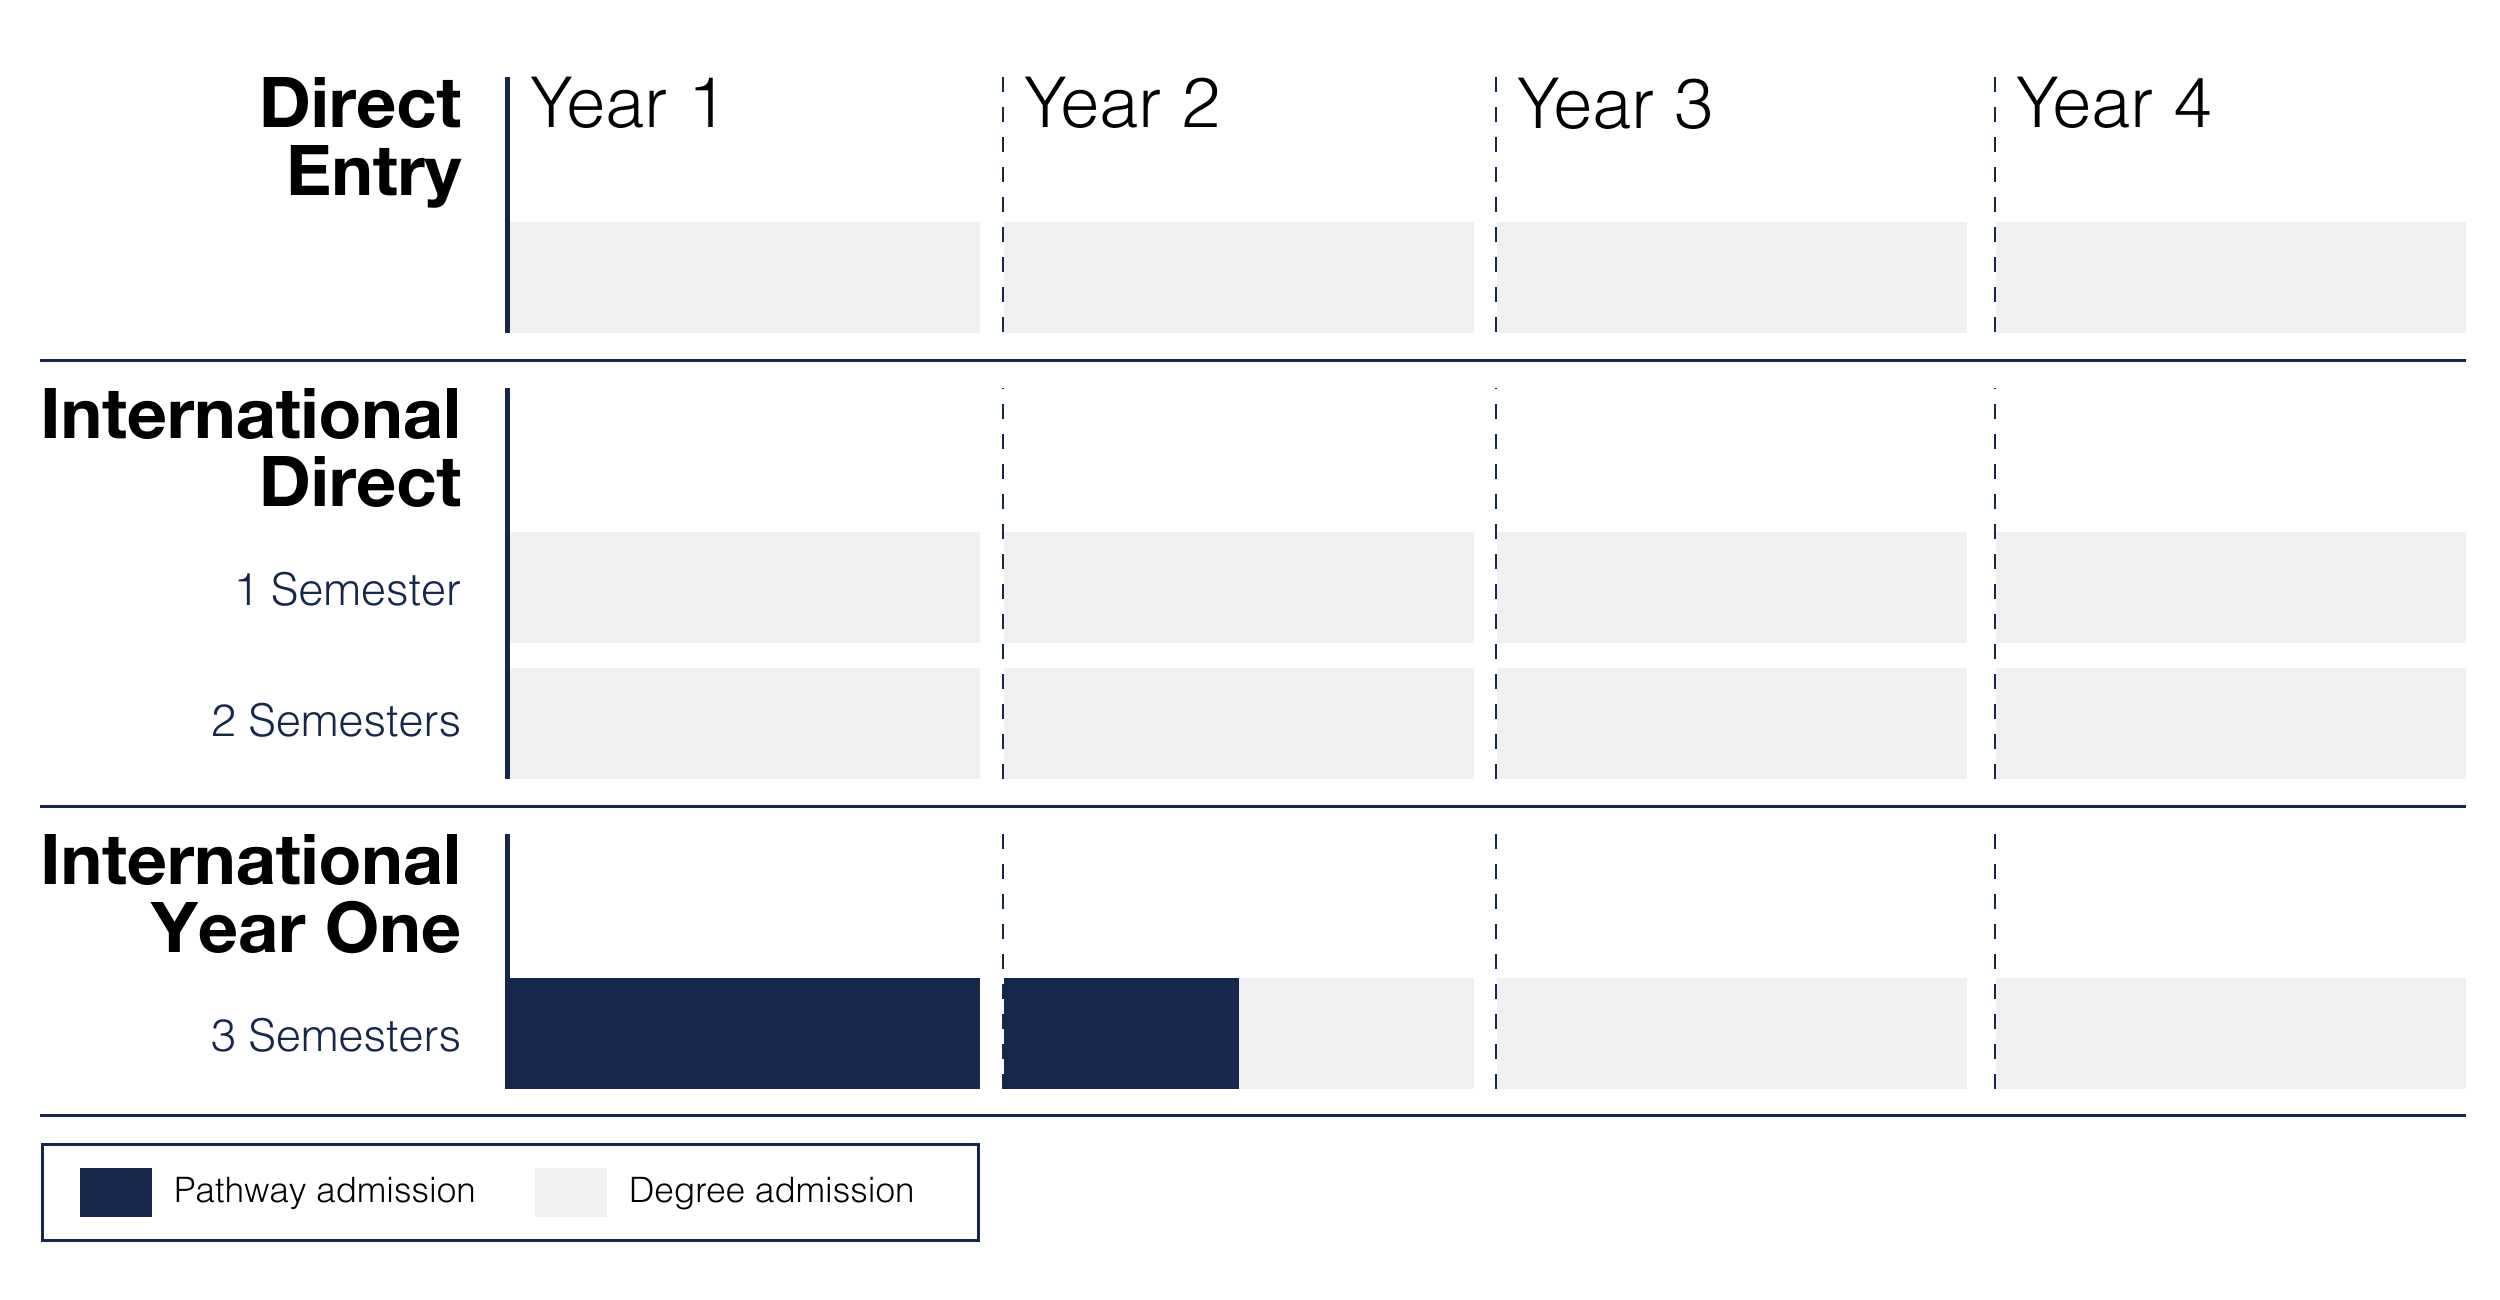
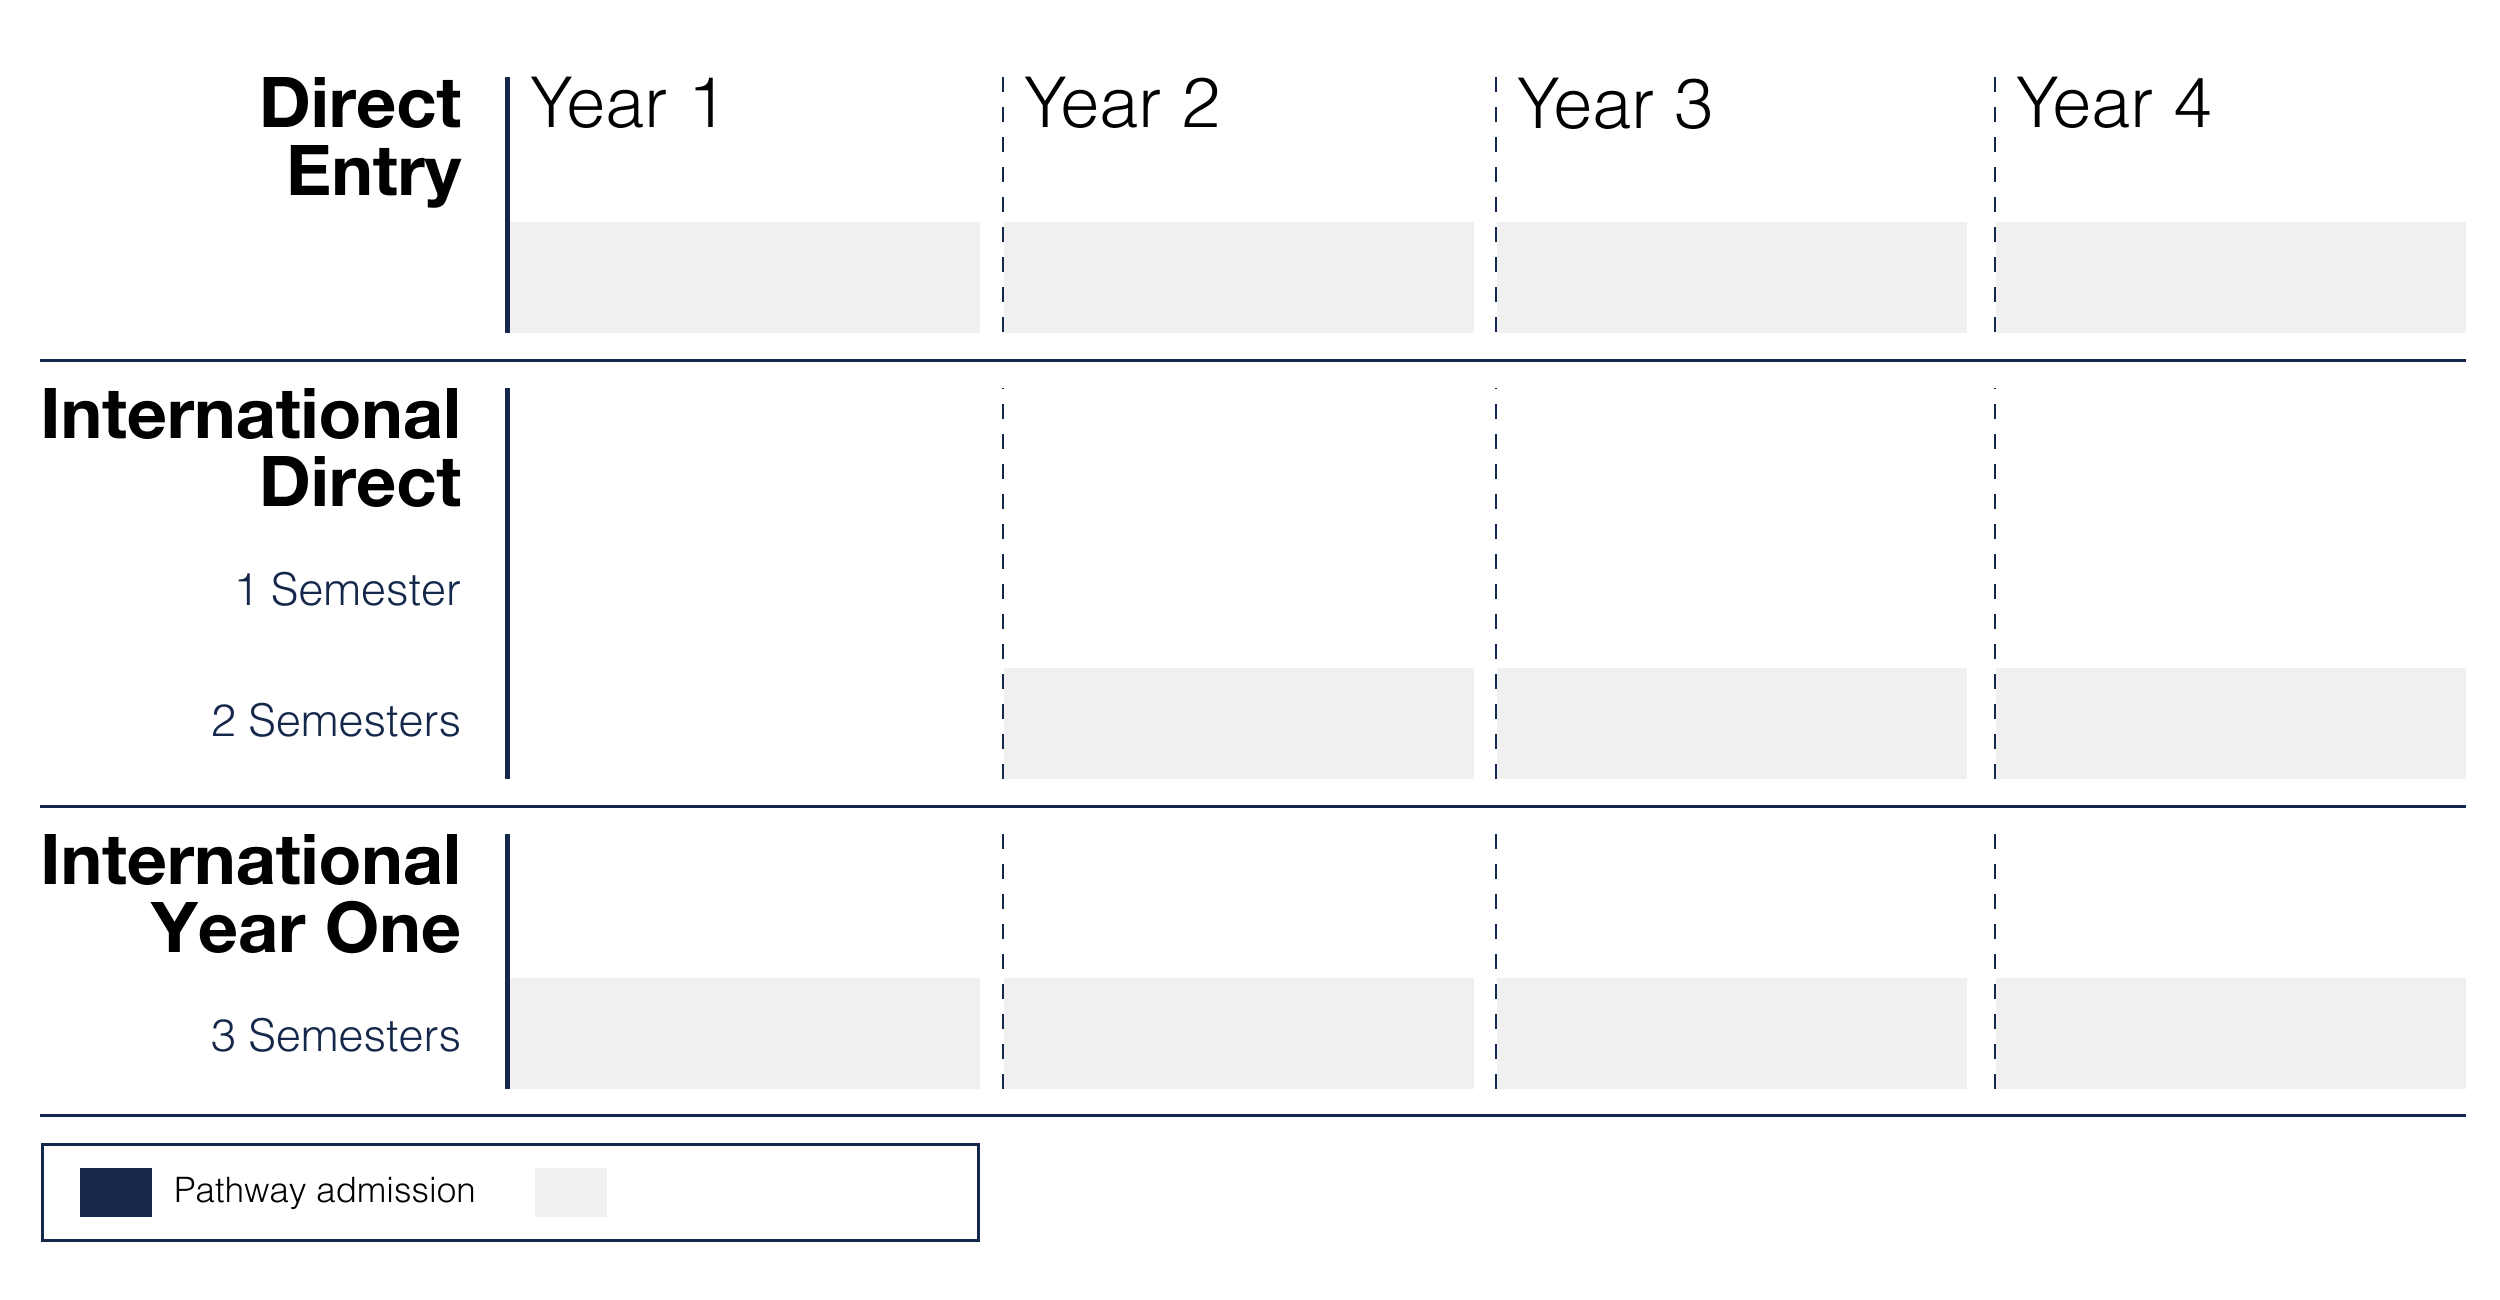
<svg xmlns="http://www.w3.org/2000/svg" width="2500" height="1300" fill="none">
  <path fill="#fff" d="M0 0h2500v1300H0z" />
  <path fill="#000" d="m551.123 100.887 15.21-24.268h5.537l-18.286 28.403V127h-4.751v-21.636l-17.979-28.745h5.435l14.834 24.268Zm22.866 5.468h23.653c0-3.691-.957-6.722-2.871-9.091-1.96-2.438-4.82-3.68-8.58-3.726-3.691.046-6.539 1.31-8.545 3.794-2.005 2.461-3.224 5.469-3.657 9.023Zm28.13 3.487h-28.13c0 4.01 1.026 7.371 3.076 10.083 2.051 2.803 5.093 4.227 9.126 4.272 5.765-.045 9.423-2.825 10.972-8.34h4.683c-.98 3.51-2.678 6.381-5.093 8.614-2.484 2.301-6.004 3.475-10.562 3.52-5.742-.091-9.969-1.937-12.68-5.537-2.712-3.509-4.045-7.987-3.999-13.433 0-5.468 1.492-10.026 4.477-13.671 2.894-3.623 6.962-5.48 12.202-5.572 10.3.091 15.609 6.78 15.928 20.064Zm31.992-1.88a26.87 26.87 0 0 1-5.4 1.401 44.8 44.8 0 0 1-5.469.616c-6.722.387-10.128 2.962-10.22 7.724.046 2.142.866 3.748 2.461 4.819 1.55 1.117 3.35 1.675 5.401 1.675 3.486 0 6.54-.866 9.16-2.597 2.62-1.664 3.976-4.318 4.067-7.964v-5.674Zm-12.885-1.333 5.81-.752c.843-.114 1.8-.262 2.871-.444a21.653 21.653 0 0 0 2.666-.752c.684-.388 1.128-.946 1.333-1.675.137-.752.205-1.458.205-2.119 0-2.188-.683-3.954-2.05-5.298-1.39-1.322-3.726-2.005-7.007-2.05-2.871-.046-5.241.512-7.11 1.674-1.823 1.23-2.973 3.407-3.452 6.528h-4.272c.433-4.26 2.028-7.348 4.785-9.263 2.734-1.8 6.118-2.7 10.151-2.7 3.76 0 6.882.81 9.365 2.427 2.461 1.732 3.726 4.671 3.794 8.818v19.756c-.068 1.573.228 2.575.889 3.008.615.456 1.789.387 3.521-.205v3.281c-.297.091-.741.205-1.333.342a6.048 6.048 0 0 1-1.983.342 8.629 8.629 0 0 1-1.88-.205c-1.344-.274-2.233-.923-2.666-1.948-.41-1.026-.638-2.165-.683-3.418-3.646 3.964-8.158 5.97-13.535 6.015-3.259 0-6.05-.888-8.374-2.666-2.439-1.686-3.681-4.272-3.726-7.759 0-6.129 4.227-9.775 12.681-10.937Zm32.504 2.598V127h-4.169V90.735h4.169v6.802h.171c1.162-2.894 2.678-4.922 4.546-6.084 1.869-1.116 4.296-1.675 7.281-1.675v4.546c-4.626 0-7.805 1.424-9.537 4.273-1.686 2.894-2.506 6.437-2.461 10.63ZM708.213 127V90.325h-12.715v-2.94c1.914-.136 3.634-.352 5.161-.649 1.55-.273 2.883-.706 3.999-1.299 1.117-.615 2.074-1.549 2.871-2.802.707-1.276 1.242-2.94 1.607-4.99h3.589V127h-4.512ZM274.681 86.26v31.5h9.8c6.37 0 12.46-3.92 12.46-14.98 0-10.08-3.57-16.52-14.42-16.52h-7.84ZM263.691 127V77.02h21.56c12.95 0 22.68 8.19 22.68 24.71 0 14.49-7.42 25.27-22.68 25.27h-21.56Zm61.055-49.98v8.19h-9.94v-8.19h9.94Zm-9.94 49.98V90.81h9.94V127h-9.94Zm17.767 0V90.81h9.45v6.72h.14c1.89-4.55 6.58-7.7 11.55-7.7.77 0 1.47.14 2.17.35v9.24c-.91-.21-2.38-.35-3.57-.35-7.35 0-9.8 5.18-9.8 11.62V127h-9.94Zm35.397-21.98h16.17c-.91-5.04-3.08-7.7-7.91-7.7-6.44 0-8.05 4.9-8.26 7.7Zm26.11 6.3h-26.11c.28 6.37 3.29 9.17 8.89 9.17 3.99 0 7.21-2.45 7.84-4.69h8.75c-2.8 8.61-8.75 12.18-16.94 12.18-11.41 0-18.48-7.84-18.48-19.04 0-10.85 7.49-19.11 18.48-19.11 12.32 0 18.34 10.36 17.57 21.49Zm40.265-7.77h-9.73c-.63-4.13-3.08-6.23-7.35-6.23-6.37 0-8.47 6.44-8.47 11.76 0 5.25 2.03 11.41 8.26 11.41 4.69 0 7.28-2.87 7.91-7.35h9.59c-1.33 9.59-7.84 14.84-17.43 14.84-10.92 0-18.27-7.7-18.27-18.55 0-11.27 6.72-19.6 18.48-19.6 8.54 0 16.45 4.48 17.01 13.72Zm18.426-23.59v10.85h7.28v6.65h-7.28v17.92c0 3.36.84 4.2 4.2 4.2 1.12 0 2.17-.07 3.08-.28v7.77c-1.68.28-3.85.35-5.81.35-6.16 0-11.41-1.33-11.41-8.61V97.46h-6.02v-6.65h6.02V79.96h9.94ZM290.83 195v-49.98h37.38v9.24h-26.39v10.71h24.22v8.54h-24.22v12.25h26.95V195h-37.94Zm44.341 0v-36.19h9.45v5.04h.21c2.52-4.13 6.86-6.02 11.06-6.02 10.57 0 13.23 5.95 13.23 14.91V195h-9.94v-20.44c0-5.95-1.68-8.89-6.37-8.89-5.39 0-7.7 3.01-7.7 10.36V195h-9.94Zm54.094-47.04v10.85h7.28v6.65h-7.28v17.92c0 3.36.84 4.2 4.2 4.2 1.12 0 2.17-.07 3.08-.28v7.77c-1.68.28-3.85.35-5.81.35-6.16 0-11.41-1.33-11.41-8.61v-21.35h-6.02v-6.65h6.02v-10.85h9.94ZM401.274 195v-36.19h9.45v6.72h.14c1.89-4.55 6.58-7.7 11.55-7.7.77 0 1.47.14 2.17.35v9.24c-.91-.21-2.38-.35-3.57-.35-7.35 0-9.8 5.18-9.8 11.62V195h-9.94Zm60.177-36.19-15.12 40.74c-2.17 5.81-5.67 8.19-12.46 8.19-2.03 0-4.06-.14-6.09-.35v-8.19c1.89.21 3.85.42 5.81.35 2.59-.28 3.85-2.31 3.85-4.55 0-.77-.14-1.54-.42-2.24l-12.74-33.95h10.64l8.19 24.78h.14l7.91-24.78h10.29ZM44.805 438v-49.98h10.99V438h-10.99Zm19.594 0v-36.19h9.45v5.04h.21c2.52-4.13 6.86-6.02 11.06-6.02 10.57 0 13.23 5.95 13.23 14.91V438h-9.94v-20.44c0-5.95-1.68-8.89-6.37-8.89-5.39 0-7.7 3.01-7.7 10.36V438H64.4Zm54.094-47.04v10.85h7.28v6.65h-7.28v17.92c0 3.36.84 4.2 4.2 4.2 1.12 0 2.17-.07 3.08-.28v7.77c-1.68.28-3.85.35-5.81.35-6.16 0-11.41-1.33-11.41-8.61v-21.35h-6.02v-6.65h6.02v-10.85h9.94Zm20.2 25.06h16.17c-.91-5.04-3.08-7.7-7.91-7.7-6.44 0-8.05 4.9-8.26 7.7Zm26.11 6.3h-26.11c.28 6.37 3.29 9.17 8.89 9.17 3.99 0 7.21-2.45 7.84-4.69h8.75c-2.8 8.61-8.75 12.18-16.94 12.18-11.41 0-18.48-7.84-18.48-19.04 0-10.85 7.49-19.11 18.48-19.11 12.32 0 18.34 10.36 17.57 21.49Zm5.895 15.68v-36.19h9.45v6.72h.14c1.89-4.55 6.58-7.7 11.55-7.7.77 0 1.47.14 2.17.35v9.24c-.91-.21-2.38-.35-3.57-.35-7.35 0-9.8 5.18-9.8 11.62V438h-9.94Zm27.207 0v-36.19h9.45v5.04h.21c2.52-4.13 6.86-6.02 11.06-6.02 10.57 0 13.23 5.95 13.23 14.91V438h-9.94v-20.44c0-5.95-1.68-8.89-6.37-8.89-5.39 0-7.7 3.01-7.7 10.36V438h-9.94Zm51.014-25.06h-9.94c.56-9.24 8.89-12.11 17.01-12.11 7.21 0 15.89 1.61 15.89 10.29v18.83c0 3.29.35 6.58 1.26 8.05h-10.08c-.35-1.12-.63-2.31-.7-3.5-3.15 3.29-7.7 4.48-12.18 4.48-6.93 0-12.32-3.43-12.32-10.85.14-16.45 24.5-7.63 24.08-15.75 0-4.2-2.94-4.9-6.44-4.9-3.85 0-6.23 1.54-6.58 5.46Zm13.02 11.06v-3.71c-1.68 1.47-5.18 1.54-8.26 2.1s-5.88 1.68-5.88 5.32c0 3.64 2.87 4.62 6.09 4.62 7.77 0 8.05-6.09 8.05-8.33Zm30.255-33.04v10.85h7.28v6.65h-7.28v17.92c0 3.36.84 4.2 4.2 4.2 1.12 0 2.17-.07 3.08-.28v7.77c-1.68.28-3.85.35-5.81.35-6.16 0-11.41-1.33-11.41-8.61v-21.35h-6.02v-6.65h6.02v-10.85h9.94Zm22.23-2.94v8.19h-9.94v-8.19h9.94Zm-9.94 49.98v-36.19h9.94V438h-9.94Zm26.587-18.06c0 5.81 2.03 11.55 8.75 11.55 6.79 0 8.82-5.74 8.82-11.55 0-5.81-2.03-11.62-8.82-11.62-6.72 0-8.75 5.81-8.75 11.62Zm-9.94 0c0-11.55 7.35-19.11 18.69-19.11 11.41 0 18.76 7.56 18.76 19.11 0 11.48-7.35 19.04-18.76 19.04-11.34 0-18.69-7.56-18.69-19.04ZM365.044 438v-36.19h9.45v5.04h.21c2.52-4.13 6.86-6.02 11.06-6.02 10.57 0 13.23 5.95 13.23 14.91V438h-9.94v-20.44c0-5.95-1.68-8.89-6.37-8.89-5.39 0-7.7 3.01-7.7 10.36V438h-9.94Zm51.014-25.06h-9.94c.56-9.24 8.89-12.11 17.01-12.11 7.21 0 15.89 1.61 15.89 10.29v18.83c0 3.29.35 6.58 1.26 8.05h-10.08c-.35-1.12-.63-2.31-.7-3.5-3.15 3.29-7.7 4.48-12.18 4.48-6.93 0-12.32-3.43-12.32-10.85.14-16.45 24.5-7.63 24.08-15.75 0-4.2-2.94-4.9-6.44-4.9-3.85 0-6.23 1.54-6.58 5.46Zm13.02 11.06v-3.71c-1.68 1.47-5.18 1.54-8.26 2.1s-5.88 1.68-5.88 5.32c0 3.64 2.87 4.62 6.09 4.62 7.77 0 8.05-6.09 8.05-8.33Zm17.935 14v-49.98h9.94V438h-9.94Zm-172.332 27.26v31.5h9.8c6.37 0 12.46-3.92 12.46-14.98 0-10.08-3.57-16.52-14.42-16.52h-7.84ZM263.691 506v-49.98h21.56c12.95 0 22.68 8.19 22.68 24.71 0 14.49-7.42 25.27-22.68 25.27h-21.56Zm61.055-49.98v8.19h-9.94v-8.19h9.94Zm-9.94 49.98v-36.19h9.94V506h-9.94Zm17.767 0v-36.19h9.45v6.72h.14c1.89-4.55 6.58-7.7 11.55-7.7.77 0 1.47.14 2.17.35v9.24c-.91-.21-2.38-.35-3.57-.35-7.35 0-9.8 5.18-9.8 11.62V506h-9.94Zm35.397-21.98h16.17c-.91-5.04-3.08-7.7-7.91-7.7-6.44 0-8.05 4.9-8.26 7.7Zm26.11 6.3h-26.11c.28 6.37 3.29 9.17 8.89 9.17 3.99 0 7.21-2.45 7.84-4.69h8.75c-2.8 8.61-8.75 12.18-16.94 12.18-11.41 0-18.48-7.84-18.48-19.04 0-10.85 7.49-19.11 18.48-19.11 12.32 0 18.34 10.36 17.57 21.49Zm40.265-7.77h-9.73c-.63-4.13-3.08-6.23-7.35-6.23-6.37 0-8.47 6.44-8.47 11.76 0 5.25 2.03 11.41 8.26 11.41 4.69 0 7.28-2.87 7.91-7.35h9.59c-1.33 9.59-7.84 14.84-17.43 14.84-10.92 0-18.27-7.7-18.27-18.55 0-11.27 6.72-19.6 18.48-19.6 8.54 0 16.45 4.48 17.01 13.72Zm18.426-23.59v10.85h7.28v6.65h-7.28v17.92c0 3.36.84 4.2 4.2 4.2 1.12 0 2.17-.07 3.08-.28v7.77c-1.68.28-3.85.35-5.81.35-6.16 0-11.41-1.33-11.41-8.61v-21.35h-6.02v-6.65h6.02v-10.85h9.94ZM44.805 884v-49.98h10.99V884h-10.99Zm19.594 0v-36.19h9.45v5.04h.21c2.52-4.13 6.86-6.02 11.06-6.02 10.57 0 13.23 5.95 13.23 14.91V884h-9.94v-20.44c0-5.95-1.68-8.89-6.37-8.89-5.39 0-7.7 3.01-7.7 10.36V884H64.4Zm54.094-47.04v10.85h7.28v6.65h-7.28v17.92c0 3.36.84 4.2 4.2 4.2 1.12 0 2.17-.07 3.08-.28v7.77c-1.68.28-3.85.35-5.81.35-6.16 0-11.41-1.33-11.41-8.61v-21.35h-6.02v-6.65h6.02v-10.85h9.94Zm20.2 25.06h16.17c-.91-5.04-3.08-7.7-7.91-7.7-6.44 0-8.05 4.9-8.26 7.7Zm26.11 6.3h-26.11c.28 6.37 3.29 9.17 8.89 9.17 3.99 0 7.21-2.45 7.84-4.69h8.75c-2.8 8.61-8.75 12.18-16.94 12.18-11.41 0-18.48-7.84-18.48-19.04 0-10.85 7.49-19.11 18.48-19.11 12.32 0 18.34 10.36 17.57 21.49Zm5.895 15.68v-36.19h9.45v6.72h.14c1.89-4.55 6.58-7.7 11.55-7.7.77 0 1.47.14 2.17.35v9.24c-.91-.21-2.38-.35-3.57-.35-7.35 0-9.8 5.18-9.8 11.62V884h-9.94Zm27.207 0v-36.19h9.45v5.04h.21c2.52-4.13 6.86-6.02 11.06-6.02 10.57 0 13.23 5.95 13.23 14.91V884h-9.94v-20.44c0-5.95-1.68-8.89-6.37-8.89-5.39 0-7.7 3.01-7.7 10.36V884h-9.94Zm51.014-25.06h-9.94c.56-9.24 8.89-12.11 17.01-12.11 7.21 0 15.89 1.61 15.89 10.29v18.83c0 3.29.35 6.58 1.26 8.05h-10.08c-.35-1.12-.63-2.31-.7-3.5-3.15 3.29-7.7 4.48-12.18 4.48-6.93 0-12.32-3.43-12.32-10.85.14-16.45 24.5-7.63 24.08-15.75 0-4.2-2.94-4.9-6.44-4.9-3.85 0-6.23 1.54-6.58 5.46Zm13.02 11.06v-3.71c-1.68 1.47-5.18 1.54-8.26 2.1s-5.88 1.68-5.88 5.32c0 3.64 2.87 4.62 6.09 4.62 7.77 0 8.05-6.09 8.05-8.33Zm30.255-33.04v10.85h7.28v6.65h-7.28v17.92c0 3.36.84 4.2 4.2 4.2 1.12 0 2.17-.07 3.08-.28v7.77c-1.68.28-3.85.35-5.81.35-6.16 0-11.41-1.33-11.41-8.61v-21.35h-6.02v-6.65h6.02v-10.85h9.94Zm22.23-2.94v8.19h-9.94v-8.19h9.94Zm-9.94 49.98v-36.19h9.94V884h-9.94Zm26.587-18.06c0 5.81 2.03 11.55 8.75 11.55 6.79 0 8.82-5.74 8.82-11.55 0-5.81-2.03-11.62-8.82-11.62-6.72 0-8.75 5.81-8.75 11.62Zm-9.94 0c0-11.55 7.35-19.11 18.69-19.11 11.41 0 18.76 7.56 18.76 19.11 0 11.48-7.35 19.04-18.76 19.04-11.34 0-18.69-7.56-18.69-19.04ZM365.044 884v-36.19h9.45v5.04h.21c2.52-4.13 6.86-6.02 11.06-6.02 10.57 0 13.23 5.95 13.23 14.91V884h-9.94v-20.44c0-5.95-1.68-8.89-6.37-8.89-5.39 0-7.7 3.01-7.7 10.36V884h-9.94Zm51.014-25.06h-9.94c.56-9.24 8.89-12.11 17.01-12.11 7.21 0 15.89 1.61 15.89 10.29v18.83c0 3.29.35 6.58 1.26 8.05h-10.08c-.35-1.12-.63-2.31-.7-3.5-3.15 3.29-7.7 4.48-12.18 4.48-6.93 0-12.32-3.43-12.32-10.85.14-16.45 24.5-7.63 24.08-15.75 0-4.2-2.94-4.9-6.44-4.9-3.85 0-6.23 1.54-6.58 5.46Zm13.02 11.06v-3.71c-1.68 1.47-5.18 1.54-8.26 2.1s-5.88 1.68-5.88 5.32c0 3.64 2.87 4.62 6.09 4.62 7.77 0 8.05-6.09 8.05-8.33Zm17.935 14v-49.98h9.94V884h-9.94Zm-278.174 68v-19.46l-18.41-30.52h12.39l11.69 19.74 11.62-19.74h12.25l-18.55 30.8V952h-10.99Zm40.879-21.98h16.17c-.91-5.04-3.08-7.7-7.91-7.7-6.44 0-8.05 4.9-8.26 7.7Zm26.11 6.3h-26.11c.28 6.37 3.29 9.17 8.89 9.17 3.99 0 7.21-2.45 7.84-4.69h8.75c-2.8 8.61-8.75 12.18-16.94 12.18-11.41 0-18.48-7.84-18.48-19.04 0-10.85 7.49-19.11 18.48-19.11 12.32 0 18.34 10.36 17.57 21.49Zm15.415-9.38h-9.94c.56-9.24 8.89-12.11 17.01-12.11 7.21 0 15.89 1.61 15.89 10.29v18.83c0 3.29.35 6.58 1.26 8.05h-10.08c-.35-1.12-.63-2.31-.7-3.5-3.15 3.29-7.7 4.48-12.18 4.48-6.93 0-12.32-3.43-12.32-10.85.14-16.45 24.5-7.63 24.08-15.75 0-4.2-2.94-4.9-6.44-4.9-3.85 0-6.23 1.54-6.58 5.46Zm13.02 11.06v-3.71c-1.68 1.47-5.18 1.54-8.26 2.1s-5.88 1.68-5.88 5.32c0 3.64 2.87 4.62 6.09 4.62 7.77 0 8.05-6.09 8.05-8.33Zm17.656 14v-36.19h9.45v6.72h.14c1.89-4.55 6.58-7.7 11.55-7.7.77 0 1.47.14 2.17.35v9.24c-.91-.21-2.38-.35-3.57-.35-7.35 0-9.8 5.18-9.8 11.62V952h-9.94Zm56.559-24.78c0 8.33 3.71 16.73 13.58 16.73 9.87 0 13.58-8.4 13.58-16.73 0-8.75-3.71-17.15-13.58-17.15-9.87 0-13.58 8.4-13.58 17.15Zm-10.99 0c0-14.84 9.17-26.39 24.57-26.39s24.57 11.55 24.57 26.39c0 14.42-9.17 25.97-24.57 25.97s-24.57-11.55-24.57-25.97ZM383.091 952v-36.19h9.45v5.04h.21c2.52-4.13 6.86-6.02 11.06-6.02 10.57 0 13.23 5.95 13.23 14.91V952h-9.94v-20.44c0-5.95-1.68-8.89-6.37-8.89-5.39 0-7.7 3.01-7.7 10.36V952h-9.94Zm49.684-21.98h16.17c-.91-5.04-3.08-7.7-7.91-7.7-6.44 0-8.05 4.9-8.26 7.7Zm26.11 6.3h-26.11c.28 6.37 3.29 9.17 8.89 9.17 3.99 0 7.21-2.45 7.84-4.69h8.75c-2.8 8.61-8.75 12.18-16.94 12.18-11.41 0-18.48-7.84-18.48-19.04 0-10.85 7.49-19.11 18.48-19.11 12.32 0 18.34 10.36 17.57 21.49ZM1045.12 100.887l15.21-24.268h5.54l-18.29 28.403V127h-4.75v-21.636l-17.98-28.745h5.44l14.83 24.268Zm22.87 5.468h23.65c0-3.691-.96-6.722-2.87-9.091-1.96-2.438-4.82-3.68-8.58-3.726-3.69.046-6.54 1.31-8.54 3.794-2.01 2.461-3.23 5.469-3.66 9.023Zm28.13 3.487h-28.13c0 4.01 1.02 7.371 3.08 10.083 2.05 2.803 5.09 4.227 9.12 4.272 5.77-.045 9.42-2.825 10.97-8.34h4.69c-.98 3.51-2.68 6.381-5.1 8.614-2.48 2.301-6 3.475-10.56 3.52-5.74-.091-9.97-1.937-12.68-5.537-2.71-3.509-4.04-7.987-4-13.433 0-5.468 1.49-10.026 4.48-13.671 2.89-3.623 6.96-5.48 12.2-5.572 10.3.091 15.61 6.78 15.93 20.064Zm31.99-1.88a26.974 26.974 0 0 1-5.4 1.401c-1.82.319-3.64.524-5.47.616-6.72.387-10.13 2.962-10.22 7.724.05 2.142.87 3.748 2.46 4.819 1.55 1.117 3.35 1.675 5.4 1.675 3.49 0 6.54-.866 9.16-2.597 2.62-1.664 3.98-4.318 4.07-7.964v-5.674Zm-12.88-1.333 5.81-.752c.84-.114 1.8-.262 2.87-.444 1.02-.228 1.91-.479 2.66-.752.69-.388 1.13-.946 1.34-1.675.13-.752.2-1.458.2-2.119 0-2.188-.68-3.954-2.05-5.298-1.39-1.322-3.73-2.005-7.01-2.05-2.87-.046-5.24.512-7.11 1.674-1.82 1.23-2.97 3.407-3.45 6.528h-4.27c.43-4.26 2.03-7.348 4.78-9.263 2.74-1.8 6.12-2.7 10.16-2.7 3.76 0 6.88.81 9.36 2.427 2.46 1.732 3.73 4.671 3.8 8.818v19.756c-.07 1.573.22 2.575.88 3.008.62.456 1.79.387 3.52-.205v3.281c-.29.091-.74.205-1.33.342a6.03 6.03 0 0 1-1.98.342c-.64 0-1.27-.068-1.88-.205-1.35-.274-2.23-.923-2.67-1.948-.41-1.026-.63-2.165-.68-3.418-3.65 3.964-8.16 5.97-13.54 6.015-3.25 0-6.05-.888-8.37-2.666-2.44-1.686-3.68-4.272-3.73-7.759 0-6.129 4.23-9.775 12.69-10.937Zm32.5 2.598V127h-4.17V90.735h4.17v6.802h.17c1.16-2.894 2.68-4.922 4.55-6.084 1.87-1.116 4.29-1.675 7.28-1.675v4.546c-4.63 0-7.81 1.424-9.54 4.273-1.68 2.894-2.51 6.437-2.46 10.63Zm42.96-15.416h-4.78c.25-10.481 5.59-15.87 16.03-16.167 4.99.046 8.8 1.356 11.42 3.931 2.52 2.62 3.79 5.868 3.79 9.741-.05 3.213-.8 5.89-2.26 8.033-1.48 2.187-3.37 4.078-5.67 5.673a81.221 81.221 0 0 1-7.01 4.273c-2.41 1.299-4.6 2.632-6.56 3.999-1.69 1.162-3.11 2.506-4.27 4.033-1.26 1.595-1.97 3.555-2.16 5.879h27.49V127h-32.27c.05-2.37.33-4.512.85-6.426.51-1.959 1.51-3.828 3.01-5.605 2.62-2.94 5.36-5.298 8.2-7.075 2.78-1.778 5.35-3.361 7.7-4.751 2.41-1.413 4.35-3.008 5.81-4.786 1.43-1.709 2.17-3.964 2.22-6.767-.05-3.281-1.07-5.8-3.08-7.554-2-1.732-4.59-2.597-7.76-2.597-3.26.045-5.86 1.253-7.82 3.623-1.96 2.392-2.92 5.309-2.88 8.75ZM1538.12 101.887l15.21-24.268h5.54l-18.29 28.403V128h-4.75v-21.636l-17.98-28.745h5.44l14.83 24.268Zm22.87 5.468h23.65c0-3.691-.96-6.722-2.87-9.091-1.96-2.438-4.82-3.68-8.58-3.726-3.69.046-6.54 1.31-8.54 3.794-2.01 2.461-3.23 5.469-3.66 9.023Zm28.13 3.487h-28.13c0 4.01 1.02 7.371 3.08 10.083 2.05 2.803 5.09 4.227 9.12 4.272 5.77-.045 9.42-2.825 10.97-8.34h4.69c-.98 3.51-2.68 6.381-5.1 8.614-2.48 2.301-6 3.475-10.56 3.52-5.74-.091-9.97-1.937-12.68-5.537-2.71-3.509-4.04-7.987-4-13.433 0-5.468 1.49-10.026 4.48-13.671 2.89-3.623 6.96-5.48 12.2-5.572 10.3.091 15.61 6.78 15.93 20.064Zm31.99-1.88a26.974 26.974 0 0 1-5.4 1.401c-1.82.319-3.64.524-5.47.616-6.72.387-10.13 2.962-10.22 7.724.05 2.142.87 3.748 2.46 4.819 1.55 1.117 3.35 1.675 5.4 1.675 3.49 0 6.54-.866 9.16-2.597 2.62-1.664 3.98-4.318 4.07-7.964v-5.674Zm-12.88-1.333 5.81-.752c.84-.114 1.8-.262 2.87-.444 1.02-.228 1.91-.479 2.66-.752.69-.388 1.13-.946 1.34-1.675.13-.752.2-1.458.2-2.119 0-2.188-.68-3.954-2.05-5.298-1.39-1.322-3.73-2.005-7.01-2.05-2.87-.046-5.24.512-7.11 1.674-1.82 1.23-2.97 3.407-3.45 6.528h-4.27c.43-4.26 2.03-7.348 4.78-9.263 2.74-1.8 6.12-2.7 10.16-2.7 3.76 0 6.88.81 9.36 2.427 2.46 1.732 3.73 4.671 3.8 8.818v19.756c-.07 1.573.22 2.575.88 3.008.62.456 1.79.387 3.52-.205v3.281c-.29.091-.74.205-1.33.342a6.03 6.03 0 0 1-1.98.342c-.64 0-1.27-.068-1.88-.205-1.35-.274-2.23-.923-2.67-1.948-.41-1.026-.63-2.165-.68-3.418-3.65 3.964-8.16 5.97-13.54 6.015-3.25 0-6.05-.888-8.37-2.666-2.44-1.686-3.68-4.272-3.73-7.759 0-6.129 4.23-9.775 12.69-10.937Zm32.5 2.598V128h-4.17V91.735h4.17v6.802h.17c1.16-2.894 2.68-4.922 4.55-6.084 1.87-1.116 4.29-1.675 7.28-1.675v4.546c-4.63 0-7.81 1.424-9.54 4.273-1.68 2.894-2.51 6.437-2.46 10.63Zm48.84-6.016v-3.657c4.29.045 7.72-.581 10.29-1.88 2.51-1.345 3.78-3.863 3.83-7.554-.05-3.076-1.07-5.298-3.08-6.665-1.96-1.344-4.43-2.016-7.41-2.016-3.17.045-5.69 1.025-7.56 2.939-2 1.96-3.01 4.5-3.01 7.622h-4.47c-.05-4.33 1.54-8.01 4.75-11.04 1.59-1.367 3.35-2.279 5.26-2.734 1.92-.388 3.9-.582 5.95-.582 4.01 0 7.35.98 10.01 2.94 2.65 2.005 3.99 5.093 4.04 9.263 0 5.172-2.33 8.83-6.98 10.971 3.49 1.208 5.86 2.94 7.11 5.196 1.14 2.233 1.69 4.557 1.64 6.972 0 4.17-1.35 7.634-4.06 10.391-2.76 2.825-6.7 4.364-11.83 4.614-5.65 0-9.85-1.128-12.61-3.384-2.8-2.278-4.46-6.243-4.96-11.894h4.48c0 3.737 1.14 6.562 3.42 8.476 2.19 2.006 5.12 3.008 8.82 3.008 3.64-.045 6.63-1.185 8.95-3.418 2.23-2.142 3.33-4.717 3.28-7.724-.23-3.965-1.81-6.688-4.75-8.169-1.39-.798-3.04-1.333-4.95-1.607-1.92-.296-3.97-.319-6.16-.068ZM2037.12 100.887l15.21-24.268h5.54l-18.29 28.403V127h-4.75v-21.636l-17.98-28.745h5.44l14.83 24.268Zm22.87 5.468h23.65c0-3.691-.96-6.722-2.87-9.091-1.96-2.438-4.82-3.68-8.58-3.726-3.69.046-6.54 1.31-8.54 3.794-2.01 2.461-3.23 5.469-3.66 9.023Zm28.13 3.487h-28.13c0 4.01 1.02 7.371 3.08 10.083 2.05 2.803 5.09 4.227 9.12 4.272 5.77-.045 9.42-2.825 10.97-8.34h4.69c-.98 3.51-2.68 6.381-5.1 8.614-2.48 2.301-6 3.475-10.56 3.52-5.74-.091-9.97-1.937-12.68-5.537-2.71-3.509-4.04-7.987-4-13.433 0-5.468 1.49-10.026 4.48-13.671 2.89-3.623 6.96-5.48 12.2-5.572 10.3.091 15.61 6.78 15.93 20.064Zm31.99-1.88a26.974 26.974 0 0 1-5.4 1.401c-1.82.319-3.64.524-5.47.616-6.72.387-10.13 2.962-10.22 7.724.05 2.142.87 3.748 2.46 4.819 1.55 1.117 3.35 1.675 5.4 1.675 3.49 0 6.54-.866 9.16-2.597 2.62-1.664 3.98-4.318 4.07-7.964v-5.674Zm-12.88-1.333 5.81-.752c.84-.114 1.8-.262 2.87-.444 1.02-.228 1.91-.479 2.66-.752.69-.388 1.13-.946 1.34-1.675.13-.752.2-1.458.2-2.119 0-2.188-.68-3.954-2.05-5.298-1.39-1.322-3.73-2.005-7.01-2.05-2.87-.046-5.24.512-7.11 1.674-1.82 1.23-2.97 3.407-3.45 6.528h-4.27c.43-4.26 2.03-7.348 4.78-9.263 2.74-1.8 6.12-2.7 10.16-2.7 3.76 0 6.88.81 9.36 2.427 2.46 1.732 3.73 4.671 3.8 8.818v19.756c-.07 1.573.22 2.575.88 3.008.62.456 1.79.387 3.52-.205v3.281c-.29.091-.74.205-1.33.342a6.03 6.03 0 0 1-1.98.342c-.64 0-1.27-.068-1.88-.205-1.35-.274-2.23-.923-2.67-1.948-.41-1.026-.63-2.165-.68-3.418-3.65 3.964-8.16 5.97-13.54 6.015-3.25 0-6.05-.888-8.37-2.666-2.44-1.686-3.68-4.272-3.73-7.759 0-6.129 4.23-9.775 12.69-10.937Zm32.5 2.598V127h-4.17V90.735h4.17v6.802h.17c1.16-2.894 2.68-4.922 4.55-6.084 1.87-1.116 4.29-1.675 7.28-1.675v4.546c-4.63 0-7.81 1.424-9.54 4.273-1.68 2.894-2.51 6.437-2.46 10.63ZM2198.14 127v-12.168h-22.52v-3.862l22.93-32.813h4.07v32.881h6.87v3.794h-6.87V127h-4.48Zm0-42.144-18.11 26.182h18.11V84.856Z" />
-   <path fill="#F0F0F0" d="M980 532H510v111h470V532ZM1474 532h-470v111h470V532ZM1967 532h-470v111h470V532ZM2466 532h-470v111h470V532ZM980 668H510v111h470V668Z" />
  <path fill="#15284B" d="M152 1168H80v49h72v-49Z" />
  <path fill="#F0F0F0" d="M1474 668h-470v111h470V668ZM1967 668h-470v111h470V668ZM2466 668h-470v111h470V668Z" />
  <path fill="#15284B" d="M510 388h-5v391h5V388Z" />
  <path stroke="#15284B" stroke-dasharray="15 15" stroke-width="2" d="M1003 779V388M1496 779V388M1995 779V388" />
  <path fill="#000" d="M179.11 1202h-2.376v-25.19h9.195c1.663 0 3.03.17 4.101.51 1.071.4 1.897.91 2.478 1.54 1.128 1.36 1.681 3.01 1.658 4.97-.057 2.74-1.077 4.61-3.059 5.61-1.96 1-4.164 1.48-6.614 1.43h-5.383V1202Zm0-13.16h5.452c2.267.02 4.044-.31 5.332-1.01 1.23-.7 1.857-2.09 1.879-4.17.023-3.2-2.147-4.81-6.511-4.83h-6.152v10.01Zm30.676 3.64c-.889.33-1.789.56-2.7.7-.912.16-1.823.26-2.734.31-3.361.19-5.065 1.48-5.11 3.86.022 1.07.433 1.88 1.23 2.41.775.56 1.675.84 2.7.84 1.744 0 3.27-.43 4.58-1.3 1.311-.83 1.989-2.16 2.034-3.98v-2.84Zm-6.443-.67 2.906-.37c.421-.06.9-.13 1.435-.22.513-.12.957-.24 1.333-.38.342-.19.564-.47.667-.84.068-.37.102-.73.102-1.06 0-1.09-.342-1.97-1.025-2.65-.695-.66-1.863-1-3.504-1.02-1.435-.02-2.62.26-3.554.84-.912.61-1.487 1.7-1.726 3.26h-2.137c.217-2.13 1.014-3.67 2.393-4.63 1.367-.9 3.059-1.35 5.076-1.35 1.879 0 3.44.4 4.682 1.21 1.231.87 1.863 2.34 1.897 4.41v9.88c-.034.79.114 1.29.445 1.5.307.23.894.2 1.76-.1v1.64c-.148.05-.371.1-.667.17-.33.12-.661.17-.991.17-.319 0-.632-.03-.94-.1-.672-.14-1.116-.46-1.333-.97a5.151 5.151 0 0 1-.342-1.71c-1.823 1.98-4.078 2.98-6.767 3.01-1.629 0-3.025-.45-4.187-1.34-1.219-.84-1.84-2.13-1.863-3.88 0-3.06 2.113-4.88 6.34-5.47Zm20.423 8.55v1.71c-.251.04-.576.11-.974.2-.422.13-.901.2-1.436.23-1.025 0-1.806-.27-2.341-.81-.593-.57-.889-1.5-.889-2.8v-13.26h-2.546v-1.76h2.546v-5.04h2.102v5.04h3.401v1.76h-3.401v12.42c-.023.86.074 1.49.291 1.92.182.42.695.63 1.538.63.581 0 1.15-.08 1.709-.24Zm5.468 1.64h-2.102v-25.19h2.102v9.59c.821-.94 1.698-1.67 2.632-2.21.912-.53 1.983-.8 3.213-.8 2.313-.06 4.159.8 5.537 2.58.445.63.712 1.28.803 1.97.069.69.103 1.42.103 2.2V1202h-2.102v-11.83c.045-3.27-1.515-4.9-4.683-4.9-1.31.02-2.387.38-3.23 1.06a5.815 5.815 0 0 0-1.811 2.48 11.06 11.06 0 0 0-.462 3.43v9.76Zm32.71-2.8 4.768-15.33h2.137L262.97 1202h-2.239l-3.965-15.23h-.068l-4.016 15.23h-2.53l-5.52-18.13h2.102l4.683 15.46 4.204-15.46h2.341l3.982 15.33Zm21.841-6.72c-.889.33-1.789.56-2.7.7-.911.16-1.823.26-2.734.31-3.361.19-5.065 1.48-5.11 3.86.023 1.07.433 1.88 1.23 2.41.775.56 1.675.84 2.7.84 1.744 0 3.27-.43 4.58-1.3 1.311-.83 1.989-2.16 2.034-3.98v-2.84Zm-6.443-.67 2.906-.37c.421-.06.9-.13 1.435-.22.513-.12.957-.24 1.333-.38.342-.19.564-.47.667-.84.068-.37.102-.73.102-1.06 0-1.09-.342-1.97-1.025-2.65-.695-.66-1.863-1-3.504-1.02-1.435-.02-2.62.26-3.554.84-.912.61-1.487 1.7-1.726 3.26h-2.137c.217-2.13 1.014-3.67 2.393-4.63 1.367-.9 3.059-1.35 5.076-1.35 1.88 0 3.44.4 4.682 1.21 1.231.87 1.863 2.34 1.897 4.41v9.88c-.034.79.114 1.29.445 1.5.307.23.894.2 1.76-.1v1.64c-.148.05-.37.1-.667.17-.33.12-.661.17-.991.17-.319 0-.632-.03-.94-.1-.672-.14-1.116-.46-1.333-.97a5.151 5.151 0 0 1-.342-1.71c-1.823 1.98-4.078 2.98-6.767 3.01-1.629 0-3.025-.45-4.187-1.34-1.219-.84-1.84-2.13-1.863-3.88 0-3.06 2.113-4.88 6.34-5.47Zm13.911 17.08v-1.95c.559.11 1.145.18 1.761.2.604-.02 1.093-.22 1.469-.59.365-.36.667-.8.906-1.34.251-.53.462-1.09.632-1.67.183-.54.354-1 .513-1.4l-7.024-18.27h2.342l5.81 15.58 5.811-15.58h2.273l-6.751 17.89c-.797 2.28-1.589 4.06-2.375 5.35-.821 1.33-1.943 2.01-3.367 2.03-.752-.02-1.419-.1-2-.25Zm39.256-16.41c-.889.33-1.789.56-2.7.7-.912.16-1.823.26-2.735.31-3.361.19-5.064 1.48-5.11 3.86.023 1.07.433 1.88 1.231 2.41.775.56 1.675.84 2.7.84 1.743 0 3.27-.43 4.58-1.3 1.31-.83 1.988-2.16 2.034-3.98v-2.84Zm-6.443-.67 2.905-.37c.422-.06.9-.13 1.436-.22.512-.12.957-.24 1.333-.38.342-.19.564-.47.666-.84.069-.37.103-.73.103-1.06 0-1.09-.342-1.97-1.026-2.65-.695-.66-1.862-1-3.503-1.02-1.436-.02-2.62.26-3.555.84-.911.61-1.487 1.7-1.726 3.26h-2.136c.216-2.13 1.014-3.67 2.393-4.63 1.367-.9 3.059-1.35 5.075-1.35 1.88 0 3.441.4 4.683 1.21 1.23.87 1.863 2.34 1.897 4.41v9.88c-.034.79.114 1.29.444 1.5.308.23.895.2 1.76-.1v1.64c-.148.05-.37.1-.666.17-.33.12-.661.17-.991.17-.319 0-.633-.03-.94-.1-.672-.14-1.117-.46-1.333-.97a5.151 5.151 0 0 1-.342-1.71c-1.823 1.98-4.079 2.98-6.768 3.01-1.629 0-3.025-.45-4.187-1.34-1.219-.84-1.84-2.13-1.862-3.88 0-3.06 2.113-4.88 6.34-5.47Zm28.061 1.06c0-2.13-.541-3.92-1.623-5.36-1.071-1.45-2.575-2.2-4.512-2.24-2.165.02-3.748.81-4.751 2.37-1.025 1.58-1.504 3.53-1.435 5.85.068 2.29.672 4.03 1.811 5.23 1.128 1.25 2.586 1.88 4.375 1.88 2.005-.02 3.532-.77 4.58-2.24 1.037-1.45 1.555-3.28 1.555-5.49Zm0-6.1v-9.96h2.085V1202h-2.085v-3.18h-.085c-.627 1.19-1.521 2.08-2.683 2.68-1.196.64-2.398.97-3.606 1-2.871-.05-4.962-.97-6.272-2.77-1.299-1.78-1.937-4.03-1.914-6.75 0-2.65.661-4.89 1.982-6.74 1.311-1.85 3.344-2.81 6.101-2.85 1.322 0 2.558.28 3.709.84 1.139.58 2.062 1.43 2.768 2.54Zm9.212 5.47v9.76h-2.102v-18.13h2.102v2.73h.068c1.242-2.12 3.111-3.19 5.606-3.21 1.652.02 2.865.36 3.64 1.01.763.65 1.321 1.47 1.675 2.48 1.287-2.33 3.258-3.49 5.913-3.49 1.264 0 2.267.19 3.008.58.751.4 1.31.94 1.674 1.62a7.2 7.2 0 0 1 .786 2.28c.114.87.171 1.77.171 2.68V1202h-2.102v-12.53c0-1.31-.267-2.33-.803-3.07-.558-.75-1.584-1.13-3.076-1.13-1.618 0-2.985.69-4.102 2.07-.444.62-.746 1.39-.905 2.3-.194.92-.291 1.78-.291 2.6v9.76h-2.102v-12.53c0-1.31-.268-2.33-.803-3.07-.558-.75-1.584-1.13-3.076-1.13-1.607 0-2.968.69-4.085 2.07-.444.62-.752 1.39-.923 2.3-.182.92-.273 1.78-.273 2.6Zm29.753 9.76h-2.102v-18.13h2.102V1202Zm.103-22.08h-2.307v-3.11h2.307v3.11Zm4.358 16.41h2.136c.558 2.91 2.37 4.34 5.435 4.27 1.538-.02 2.666-.37 3.383-1.04.729-.64 1.094-1.42 1.094-2.33 0-.65-.154-1.18-.461-1.6-.331-.43-.775-.75-1.333-.98-.228-.14-.507-.25-.838-.36-.33-.11-.666-.2-1.008-.27-.706-.14-1.43-.27-2.17-.41-.354-.13-.695-.23-1.026-.33a8.468 8.468 0 0 1-1.042-.27c-.707-.22-1.339-.49-1.897-.84a4.158 4.158 0 0 1-1.333-1.43c-.342-.59-.513-1.32-.513-2.17 0-1.55.57-2.8 1.709-3.75 1.094-.93 2.643-1.41 4.648-1.43 4.045-.08 6.381 1.82 7.007 5.69h-2.136c-.182-1.4-.706-2.39-1.572-2.97-.889-.56-2-.84-3.333-.84-2.7.07-4.061 1.1-4.084 3.11 0 .59.176 1.08.53 1.47.319.38.757.69 1.315.96 1.151.49 2.473.88 3.965 1.18.741.17 1.464.37 2.171.59.695.24 1.31.56 1.845.94.559.38 1.003.87 1.333 1.47.308.6.462 1.33.462 2.21-.023 1.73-.712 3.04-2.068 3.93-1.379.91-3.15 1.37-5.315 1.37-2.153-.03-3.811-.64-4.973-1.83-1.174-1.14-1.817-2.59-1.931-4.34Zm17.5 0h2.136c.558 2.91 2.37 4.34 5.435 4.27 1.538-.02 2.666-.37 3.383-1.04.729-.64 1.094-1.42 1.094-2.33 0-.65-.154-1.18-.461-1.6-.331-.43-.775-.75-1.333-.98-.228-.14-.507-.25-.838-.36-.33-.11-.666-.2-1.008-.27-.706-.14-1.43-.27-2.17-.41-.354-.13-.695-.23-1.026-.33a8.468 8.468 0 0 1-1.042-.27c-.707-.22-1.339-.49-1.897-.84a4.158 4.158 0 0 1-1.333-1.43c-.342-.59-.513-1.32-.513-2.17 0-1.55.57-2.8 1.709-3.75 1.094-.93 2.643-1.41 4.648-1.43 4.045-.08 6.381 1.82 7.007 5.69h-2.136c-.182-1.4-.706-2.39-1.572-2.97-.889-.56-2-.84-3.333-.84-2.7.07-4.061 1.1-4.084 3.11 0 .59.176 1.08.53 1.47.319.38.757.69 1.315.96 1.151.49 2.473.88 3.965 1.18.741.17 1.464.37 2.171.59.695.24 1.31.56 1.845.94.559.38 1.003.87 1.333 1.47.308.6.462 1.33.462 2.21-.023 1.73-.712 3.04-2.068 3.93-1.379.91-3.15 1.37-5.315 1.37-2.153-.03-3.811-.64-4.973-1.83-1.174-1.14-1.817-2.59-1.931-4.34Zm20.832 5.67h-2.102v-18.13h2.102V1202Zm.103-22.08h-2.307v-3.11h2.307v3.11Zm12.475 22.58c-2.381-.03-4.352-.85-5.913-2.47-1.629-1.58-2.455-3.94-2.478-7.09 0-2.73.701-5 2.102-6.8 1.402-1.79 3.498-2.71 6.289-2.75 2.826.04 4.939.96 6.341 2.75 1.378 1.8 2.068 4.07 2.068 6.8-.023 2.92-.781 5.21-2.273 6.89-1.493 1.75-3.538 2.64-6.136 2.67Zm6.17-9.56c.023-2.2-.445-4.02-1.402-5.47-.957-1.44-2.546-2.18-4.768-2.2-2.187.04-3.759.83-4.716 2.34-.957 1.52-1.436 3.29-1.436 5.33 0 2.28.536 4.11 1.606 5.49 1.026 1.42 2.541 2.15 4.546 2.17 2.199-.02 3.789-.82 4.768-2.38.935-1.51 1.402-3.27 1.402-5.28Zm8.203-.7v9.76h-2.102v-18.13h2.102v2.53c.82-.94 1.698-1.67 2.632-2.21.911-.53 1.982-.8 3.213-.8 2.312-.06 4.158.8 5.537 2.58.444.63.712 1.28.803 1.97.068.69.103 1.42.103 2.2V1202h-2.103v-11.83c.046-3.27-1.515-4.9-4.682-4.9-1.31.02-2.387.38-3.23 1.06a5.81 5.81 0 0 0-1.812 2.48 11.06 11.06 0 0 0-.461 3.43Z" />
  <path fill="#F0F0F0" d="M607 1168h-72v49h72v-49Z" />
-   <path fill="#000" d="M640.45 1202h-8.613v-25.19h8.613c1.402 0 2.763.09 4.085.27 1.31.21 2.535.74 3.674 1.61 1.663 1.26 2.786 2.92 3.367 4.97.581 2.03.86 3.93.837 5.71 0 1.68-.211 3.36-.632 5.04a11.37 11.37 0 0 1-2.41 4.51c-1.173 1.26-2.529 2.08-4.067 2.48-1.538.4-3.156.6-4.854.6Zm-6.238-23.17v21.14h5.708c1.071.02 2.097-.05 3.077-.21a9.922 9.922 0 0 0 2.836-.94c1.653-.96 2.775-2.32 3.367-4.1.581-1.8.86-3.58.838-5.35.022-1.91-.245-3.75-.804-5.5-.615-1.72-1.794-3.08-3.537-4.09-.752-.42-1.629-.69-2.632-.8-1.025-.1-2.074-.15-3.145-.15h-5.708Zm23.892 12.85h11.826c0-1.85-.478-3.36-1.435-4.55-.98-1.22-2.41-1.84-4.29-1.86-1.846.02-3.27.65-4.272 1.9-1.003 1.23-1.613 2.73-1.829 4.51Zm14.065 1.74h-14.065c0 2.01.513 3.69 1.538 5.04 1.025 1.4 2.546 2.12 4.563 2.14 2.883-.02 4.711-1.41 5.486-4.17h2.341c-.49 1.75-1.338 3.19-2.546 4.31-1.242 1.15-3.002 1.73-5.281 1.76-2.871-.05-4.984-.97-6.34-2.77-1.356-1.76-2.023-4-2-6.72 0-2.73.746-5.01 2.239-6.84 1.447-1.81 3.481-2.74 6.101-2.78 5.15.04 7.804 3.39 7.964 10.03Zm18.132-.41c0-2.24-.518-4.09-1.555-5.54-1.048-1.44-2.575-2.18-4.58-2.2-1.789 0-3.247.61-4.375 1.83-1.139 1.23-1.743 2.99-1.812 5.28-.068 2.33.411 4.26 1.436 5.77 1.003 1.61 2.586 2.43 4.751 2.45 1.937-.02 3.441-.78 4.512-2.27 1.082-1.47 1.623-3.25 1.623-5.32Zm0-5.95v-3.19h2.085v16.39c.057 2.49-.49 4.61-1.64 6.35-1.185 1.83-3.47 2.76-6.853 2.81-2.644-.05-4.558-.65-5.743-1.81-.626-.54-1.093-1.12-1.401-1.73-.308-.58-.484-1.14-.53-1.68h2.239c.353 1.34 1.031 2.23 2.034 2.67 1.002.44 2.136.67 3.401.67 1.447-.04 2.603-.3 3.469-.79a4.604 4.604 0 0 0 1.948-1.91c.444-.82.735-1.72.872-2.7.125-1.01.165-2.02.119-3.05a6.79 6.79 0 0 1-2.768 2.48 7.7 7.7 0 0 1-3.709.93c-2.757-.05-4.791-1.03-6.101-2.94-1.321-1.85-1.982-4.07-1.982-6.65-.023-2.76.615-5.03 1.914-6.8 1.31-1.79 3.401-2.7 6.272-2.72 1.207 0 2.409.3 3.606.9 1.162.63 2.056 1.55 2.683 2.77h.085Zm9.588 6.05v8.89h-2.085v-18.13h2.085v3.4h.085c.581-1.45 1.339-2.46 2.273-3.04.934-.56 2.148-.84 3.64-.84v2.27c-2.313 0-3.902.71-4.768 2.14-.843 1.45-1.253 3.22-1.23 5.31Zm10.1-1.43h11.826c0-1.85-.479-3.36-1.436-4.55-.979-1.22-2.409-1.84-4.289-1.86-1.846.02-3.27.65-4.273 1.9-1.002 1.23-1.612 2.73-1.828 4.51Zm14.065 1.74h-14.065c0 2.01.512 3.69 1.538 5.04 1.025 1.4 2.546 2.12 4.563 2.14 2.882-.02 4.711-1.41 5.486-4.17h2.341c-.49 1.75-1.339 3.19-2.546 4.31-1.242 1.15-3.003 1.73-5.281 1.76-2.871-.05-4.985-.97-6.34-2.77-1.356-1.76-2.023-4-2-6.72 0-2.73.746-5.01 2.239-6.84 1.447-1.81 3.48-2.74 6.101-2.78 5.15.04 7.804 3.39 7.964 10.03Zm5.417-1.74h11.826c0-1.85-.478-3.36-1.435-4.55-.98-1.22-2.41-1.84-4.29-1.86-1.845.02-3.27.65-4.272 1.9-1.003 1.23-1.612 2.73-1.829 4.51Zm14.065 1.74h-14.065c0 2.01.513 3.69 1.538 5.04 1.026 1.4 2.547 2.12 4.563 2.14 2.883-.02 4.711-1.41 5.486-4.17h2.341c-.489 1.75-1.338 3.19-2.546 4.31-1.242 1.15-3.002 1.73-5.281 1.76-2.871-.05-4.984-.97-6.34-2.77-1.356-1.76-2.022-4-2-6.72 0-2.73.747-5.01 2.239-6.84 1.447-1.81 3.481-2.74 6.101-2.78 5.15.04 7.805 3.39 7.964 10.03Zm25.737-.94c-.888.33-1.788.56-2.7.7-.911.16-1.823.26-2.734.31-3.361.19-5.064 1.48-5.11 3.86.023 1.07.433 1.88 1.23 2.41.775.56 1.675.84 2.701.84 1.743 0 3.27-.43 4.58-1.3 1.31-.83 1.988-2.16 2.033-3.98v-2.84Zm-6.442-.67 2.905-.37c.421-.06.9-.13 1.435-.22.513-.12.957-.24 1.333-.38.342-.19.564-.47.667-.84.068-.37.102-.73.102-1.06 0-1.09-.341-1.97-1.025-2.65-.695-.66-1.863-1-3.503-1.02-1.436-.02-2.621.26-3.555.84-.912.61-1.487 1.7-1.726 3.26h-2.136c.216-2.13 1.014-3.67 2.392-4.63 1.367-.9 3.059-1.35 5.076-1.35 1.88 0 3.441.4 4.683 1.21 1.23.87 1.862 2.34 1.896 4.41v9.88c-.034.79.114 1.29.445 1.5.307.23.894.2 1.76-.1v1.64c-.148.05-.37.1-.666.17-.331.12-.661.17-.992.17-.319 0-.632-.03-.94-.1-.672-.14-1.116-.46-1.333-.97a5.126 5.126 0 0 1-.341-1.71c-1.823 1.98-4.079 2.98-6.768 3.01-1.629 0-3.025-.45-4.187-1.34-1.219-.84-1.84-2.13-1.863-3.88 0-3.06 2.114-4.88 6.341-5.47Zm28.061 1.06c0-2.13-.541-3.92-1.623-5.36-1.071-1.45-2.575-2.2-4.512-2.24-2.165.02-3.749.81-4.751 2.37-1.026 1.58-1.504 3.53-1.436 5.85.069 2.29.673 4.03 1.812 5.23 1.128 1.25 2.586 1.88 4.375 1.88 2.005-.02 3.532-.77 4.58-2.24 1.037-1.45 1.555-3.28 1.555-5.49Zm0-6.1v-9.96h2.085V1202h-2.085v-3.18h-.085c-.627 1.19-1.521 2.08-2.683 2.68-1.197.64-2.399.97-3.606 1-2.872-.05-4.962-.97-6.272-2.77-1.299-1.78-1.937-4.03-1.914-6.75 0-2.65.66-4.89 1.982-6.74 1.31-1.85 3.344-2.81 6.101-2.85 1.322 0 2.558.28 3.709.84 1.139.58 2.062 1.43 2.768 2.54Zm9.212 5.47v9.76h-2.103v-18.13h2.103v2.73h.068c1.242-2.12 3.11-3.19 5.605-3.21 1.652.02 2.866.36 3.64 1.01.764.65 1.322 1.47 1.675 2.48 1.288-2.33 3.259-3.49 5.913-3.49 1.265 0 2.268.19 3.008.58.752.4 1.31.94 1.675 1.62a7.2 7.2 0 0 1 .786 2.28c.114.87.171 1.77.171 2.68V1202h-2.102v-12.53c0-1.31-.268-2.33-.803-3.07-.559-.75-1.584-1.13-3.076-1.13-1.618 0-2.985.69-4.102 2.07-.444.62-.746 1.39-.906 2.3-.193.92-.29 1.78-.29 2.6v9.76h-2.102v-12.53c0-1.31-.268-2.33-.804-3.07-.558-.75-1.583-1.13-3.076-1.13-1.606 0-2.968.69-4.084 2.07-.445.62-.752 1.39-.923 2.3-.182.92-.273 1.78-.273 2.6Zm29.753 9.76h-2.102v-18.13h2.102V1202Zm.102-22.08h-2.307v-3.11h2.307v3.11Zm4.358 16.41h2.137c.558 2.91 2.369 4.34 5.434 4.27 1.538-.02 2.666-.37 3.384-1.04.729-.64 1.094-1.42 1.094-2.33 0-.65-.154-1.18-.462-1.6-.33-.43-.774-.75-1.333-.98-.228-.14-.507-.25-.837-.36-.331-.11-.667-.2-1.008-.27-.707-.14-1.43-.27-2.171-.41-.353-.13-.695-.23-1.025-.33-.342-.06-.69-.16-1.043-.27-.706-.22-1.338-.49-1.897-.84a4.178 4.178 0 0 1-1.333-1.43c-.341-.59-.512-1.32-.512-2.17 0-1.55.569-2.8 1.709-3.75 1.093-.93 2.643-1.41 4.648-1.43 4.045-.08 6.38 1.82 7.007 5.69h-2.136c-.183-1.4-.707-2.39-1.573-2.97-.888-.56-1.999-.84-3.332-.84-2.7.07-4.062 1.1-4.085 3.11 0 .59.177 1.08.53 1.47.319.38.758.69 1.316.96 1.151.49 2.472.88 3.965 1.18.741.17 1.464.37 2.17.59.695.24 1.311.56 1.846.94.558.38 1.003.87 1.333 1.47.308.6.461 1.33.461 2.21-.022 1.73-.712 3.04-2.067 3.93-1.379.91-3.151 1.37-5.315 1.37-2.154-.03-3.811-.64-4.973-1.83-1.174-1.14-1.818-2.59-1.932-4.34Zm17.5 0h2.137c.558 2.91 2.369 4.34 5.434 4.27 1.538-.02 2.666-.37 3.384-1.04.729-.64 1.094-1.42 1.094-2.33 0-.65-.154-1.18-.462-1.6-.33-.43-.774-.75-1.333-.98-.228-.14-.507-.25-.837-.36-.331-.11-.667-.2-1.008-.27-.707-.14-1.43-.27-2.171-.41-.353-.13-.695-.23-1.025-.33-.342-.06-.69-.16-1.043-.27-.706-.22-1.338-.49-1.897-.84a4.178 4.178 0 0 1-1.333-1.43c-.341-.59-.512-1.32-.512-2.17 0-1.55.569-2.8 1.709-3.75 1.093-.93 2.643-1.41 4.648-1.43 4.045-.08 6.38 1.82 7.007 5.69h-2.136c-.183-1.4-.707-2.39-1.573-2.97-.888-.56-1.999-.84-3.332-.84-2.7.07-4.062 1.1-4.085 3.11 0 .59.177 1.08.53 1.47.319.38.758.69 1.316.96 1.151.49 2.472.88 3.965 1.18.741.17 1.464.37 2.17.59.695.24 1.311.56 1.846.94.558.38 1.003.87 1.333 1.47.308.6.461 1.33.461 2.21-.022 1.73-.712 3.04-2.067 3.93-1.379.91-3.151 1.37-5.315 1.37-2.154-.03-3.811-.64-4.973-1.83-1.174-1.14-1.818-2.59-1.932-4.34Zm20.833 5.67h-2.102v-18.13h2.102V1202Zm.102-22.08h-2.307v-3.11h2.307v3.11Zm12.476 22.58c-2.381-.03-4.352-.85-5.913-2.47-1.629-1.58-2.455-3.94-2.478-7.09 0-2.73.701-5 2.102-6.8 1.401-1.79 3.498-2.71 6.289-2.75 2.826.04 4.939.96 6.34 2.75 1.379 1.8 2.068 4.07 2.068 6.8-.023 2.92-.78 5.21-2.273 6.89-1.492 1.75-3.537 2.64-6.135 2.67Zm6.169-9.56c.023-2.2-.444-4.02-1.401-5.47-.957-1.44-2.546-2.18-4.768-2.2-2.187.04-3.76.83-4.717 2.34-.957 1.52-1.435 3.29-1.435 5.33 0 2.28.535 4.11 1.606 5.49 1.026 1.42 2.541 2.15 4.546 2.17 2.199-.02 3.788-.82 4.768-2.38.934-1.51 1.401-3.27 1.401-5.28Zm8.204-.7v9.76h-2.102v-18.13h2.102v2.53c.82-.94 1.697-1.67 2.631-2.21.912-.53 1.983-.8 3.213-.8 2.313-.06 4.159.8 5.537 2.58.445.63.712 1.28.804 1.97.068.69.102 1.42.102 2.2V1202h-2.102v-11.83c.046-3.27-1.515-4.9-4.682-4.9-1.311.02-2.387.38-3.23 1.06a5.81 5.81 0 0 0-1.812 2.48 11.06 11.06 0 0 0-.461 3.43Z" />
  <path fill="#15284B" d="M246.854 605v-23.577h-8.173v-1.889a27.938 27.938 0 0 0 3.318-.418c.996-.176 1.853-.454 2.57-.835.718-.395 1.333-.996 1.846-1.802.454-.82.798-1.889 1.033-3.208h2.307V605h-2.901Zm25.928-9.668h2.967c.307 2.842 1.311 4.878 3.01 6.108 1.684 1.231 3.786 1.831 6.306 1.802 2.915-.029 5.032-.718 6.35-2.065 1.26-1.289 1.89-2.835 1.89-4.636 0-1.26-.271-2.293-.813-3.099-.542-.791-1.289-1.421-2.242-1.889a14.122 14.122 0 0 0-3.12-1.231 119.304 119.304 0 0 0-3.691-.857 39.199 39.199 0 0 1-3.582-1.032 12.566 12.566 0 0 1-3.208-1.56c-.893-.66-1.626-1.517-2.197-2.571-.6-1.026-.901-2.315-.901-3.867 0-2.344.93-4.373 2.791-6.087 1.86-1.67 4.592-2.534 8.196-2.593 3.647.03 6.386.974 8.217 2.835 1.802 1.831 2.688 4.109 2.659 6.833h-2.922c-.03-2.461-.828-4.277-2.395-5.449-1.553-1.084-3.406-1.626-5.559-1.626-3.091.073-5.252.842-6.482 2.307-1.231 1.465-1.714 3.084-1.451 4.856.176 1.026.616 1.853 1.319 2.483.659.659 1.465 1.179 2.417 1.56.967.396 2.029.725 3.186.989 1.142.278 2.314.549 3.515.813 1.231.249 2.403.564 3.516.945a10.17 10.17 0 0 1 2.966 1.626 6.834 6.834 0 0 1 2.066 2.527c.513 1.069.769 2.387.769 3.955-.117 6.211-4.058 9.36-11.821 9.448-3.457 0-6.248-.886-8.372-2.659-2.227-1.743-3.354-4.365-3.384-7.866Zm30.476-3.603h15.205c0-2.374-.615-4.322-1.845-5.845-1.26-1.568-3.098-2.366-5.515-2.395-2.374.029-4.205.842-5.494 2.439-1.289 1.582-2.072 3.515-2.351 5.801Zm18.084 2.241h-18.084c0 2.578.659 4.738 1.978 6.482 1.318 1.801 3.274 2.717 5.867 2.746 3.706-.029 6.057-1.816 7.053-5.361h3.01c-.63 2.256-1.721 4.101-3.274 5.537-1.597 1.48-3.86 2.234-6.789 2.263-3.692-.058-6.409-1.245-8.152-3.559-1.743-2.256-2.6-5.135-2.571-8.636 0-3.515.959-6.445 2.878-8.789 1.861-2.329 4.475-3.523 7.845-3.581 6.621.058 10.034 4.358 10.239 12.898Zm7.646-1.516V605h-2.702v-23.313h2.702v3.516h.088c1.597-2.725 3.999-4.102 7.207-4.131 2.124.029 3.684.461 4.68 1.296.982.835 1.7 1.897 2.154 3.186 1.655-2.988 4.189-4.482 7.602-4.482 1.626 0 2.915.249 3.867.747.967.513 1.685 1.208 2.154 2.087.483.865.82 1.839 1.01 2.923.147 1.128.22 2.277.22 3.449V605h-2.702v-16.106c0-1.685-.345-3.003-1.033-3.955-.718-.967-2.036-1.45-3.955-1.45-2.08 0-3.838.886-5.274 2.658-.571.806-.959 1.795-1.164 2.967a16.088 16.088 0 0 0-.374 3.34V605h-2.702v-16.106c0-1.685-.345-3.003-1.033-3.955-.718-.967-2.036-1.45-3.955-1.45-2.066 0-3.816.886-5.252 2.658-.571.806-.966 1.795-1.186 2.967a17.004 17.004 0 0 0-.352 3.34Zm36.804-.725h15.206c0-2.374-.616-4.322-1.846-5.845-1.26-1.568-3.098-2.366-5.515-2.395-2.373.029-4.204.842-5.493 2.439-1.29 1.582-2.073 3.515-2.352 5.801Zm18.084 2.241h-18.084c0 2.578.66 4.738 1.978 6.482 1.318 1.801 3.274 2.717 5.867 2.746 3.706-.029 6.057-1.816 7.053-5.361h3.01c-.63 2.256-1.721 4.101-3.274 5.537-1.596 1.48-3.86 2.234-6.789 2.263-3.692-.058-6.409-1.245-8.152-3.559-1.743-2.256-2.6-5.135-2.571-8.636 0-3.515.96-6.445 2.878-8.789 1.861-2.329 4.476-3.523 7.845-3.581 6.621.058 10.034 4.358 10.239 12.898Zm4.131 3.735h2.746c.718 3.75 3.047 5.581 6.988 5.493 1.977-.029 3.427-.476 4.35-1.34.938-.82 1.407-1.816 1.407-2.988 0-.835-.198-1.524-.594-2.066-.425-.542-.996-.959-1.714-1.252a4.936 4.936 0 0 0-1.076-.462 10.057 10.057 0 0 0-1.297-.351c-.908-.176-1.838-.352-2.79-.528-.454-.161-.894-.3-1.319-.417a12.022 12.022 0 0 1-1.34-.352 10.608 10.608 0 0 1-2.439-1.076 5.447 5.447 0 0 1-1.714-1.846c-.439-.762-.659-1.692-.659-2.791 0-1.992.733-3.596 2.197-4.812 1.407-1.201 3.399-1.816 5.977-1.845 5.2-.103 8.203 2.336 9.009 7.317h-2.747c-.234-1.802-.908-3.077-2.021-3.824-1.143-.717-2.571-1.076-4.285-1.076-3.472.088-5.222 1.421-5.251 3.999 0 .762.227 1.391.681 1.889.41.484.974.894 1.692 1.231 1.479.63 3.178 1.135 5.097 1.516.952.22 1.883.476 2.791.769a9.07 9.07 0 0 1 2.373 1.209 5.317 5.317 0 0 1 1.714 1.889c.395.762.593 1.707.593 2.835-.029 2.226-.916 3.911-2.659 5.053-1.772 1.172-4.05 1.758-6.833 1.758-2.769-.029-4.9-.813-6.394-2.351-1.509-1.465-2.337-3.325-2.483-5.581Zm31.86 5.186v2.197c-.322.058-.74.146-1.252.264a7.617 7.617 0 0 1-1.846.285c-1.318 0-2.322-.344-3.01-1.033-.762-.732-1.143-1.933-1.143-3.603V583.95h-3.274v-2.263h3.274v-6.482h2.703v6.482h4.372v2.263h-4.372v15.974c-.029 1.099.095 1.919.373 2.461.235.542.894.813 1.978.813.747 0 1.479-.102 2.197-.307Zm5.999-11.162h15.205c0-2.374-.615-4.322-1.846-5.845-1.26-1.568-3.098-2.366-5.515-2.395-2.373.029-4.204.842-5.493 2.439-1.289 1.582-2.073 3.515-2.351 5.801Zm18.083 2.241h-18.083c0 2.578.659 4.738 1.977 6.482 1.319 1.801 3.274 2.717 5.867 2.746 3.706-.029 6.057-1.816 7.053-5.361h3.01c-.629 2.256-1.721 4.101-3.273 5.537-1.597 1.48-3.86 2.234-6.79 2.263-3.691-.058-6.409-1.245-8.152-3.559-1.743-2.256-2.6-5.135-2.571-8.636 0-3.515.96-6.445 2.879-8.789 1.86-2.329 4.475-3.523 7.844-3.581 6.621.058 10.034 4.358 10.239 12.898Zm8.13-.396V605h-2.681v-23.313h2.681v4.373h.11c.747-1.861 1.721-3.164 2.922-3.912 1.201-.717 2.762-1.076 4.681-1.076v2.922c-2.974 0-5.018.916-6.131 2.747-1.084 1.86-1.611 4.138-1.582 6.833ZM216.95 714.665h-3.076c.161-6.739 3.596-10.203 10.305-10.394 3.208.03 5.654.872 7.339 2.527 1.626 1.685 2.439 3.772 2.439 6.263-.03 2.065-.513 3.786-1.451 5.163-.952 1.406-2.168 2.622-3.647 3.648a52.755 52.755 0 0 1-4.505 2.746 42.897 42.897 0 0 0-4.218 2.571c-1.084.747-2 1.611-2.747 2.593-.806 1.025-1.267 2.285-1.384 3.779h17.666V736h-20.742c.029-1.523.212-2.9.549-4.131.322-1.26.967-2.461 1.934-3.603 1.684-1.89 3.442-3.406 5.273-4.549a173.092 173.092 0 0 1 4.944-3.054c1.553-.908 2.798-1.934 3.735-3.076.923-1.099 1.399-2.549 1.428-4.351-.029-2.109-.688-3.728-1.977-4.856-1.289-1.113-2.952-1.67-4.988-1.67-2.095.03-3.772.806-5.032 2.33-1.259 1.538-1.875 3.413-1.845 5.625Zm33.332 11.667h2.967c.307 2.842 1.311 4.878 3.01 6.108 1.684 1.231 3.786 1.831 6.306 1.802 2.915-.029 5.032-.718 6.35-2.065 1.26-1.289 1.89-2.835 1.89-4.636 0-1.26-.271-2.293-.813-3.099-.542-.791-1.289-1.421-2.242-1.889a14.122 14.122 0 0 0-3.12-1.231 119.304 119.304 0 0 0-3.691-.857 39.199 39.199 0 0 1-3.582-1.032 12.566 12.566 0 0 1-3.208-1.56c-.893-.66-1.626-1.517-2.197-2.571-.6-1.026-.901-2.315-.901-3.867 0-2.344.93-4.373 2.791-6.087 1.86-1.67 4.592-2.534 8.196-2.593 3.647.03 6.386.974 8.217 2.835 1.802 1.831 2.688 4.109 2.659 6.833h-2.922c-.03-2.461-.828-4.277-2.395-5.449-1.553-1.084-3.406-1.626-5.559-1.626-3.091.073-5.252.842-6.482 2.307-1.231 1.465-1.714 3.084-1.451 4.856.176 1.026.616 1.853 1.319 2.483.659.659 1.465 1.179 2.417 1.56.967.396 2.029.725 3.186.989 1.142.278 2.314.549 3.515.813 1.231.249 2.403.564 3.516.945a10.17 10.17 0 0 1 2.966 1.626 6.834 6.834 0 0 1 2.066 2.527c.513 1.069.769 2.387.769 3.955-.117 6.211-4.058 9.36-11.821 9.448-3.457 0-6.248-.886-8.372-2.659-2.227-1.743-3.354-4.365-3.384-7.866Zm30.476-3.603h15.205c0-2.374-.615-4.322-1.845-5.845-1.26-1.568-3.098-2.366-5.515-2.395-2.374.029-4.205.842-5.494 2.439-1.289 1.582-2.072 3.515-2.351 5.801Zm18.084 2.241h-18.084c0 2.578.659 4.738 1.978 6.482 1.318 1.801 3.274 2.717 5.867 2.746 3.706-.029 6.057-1.816 7.053-5.361h3.01c-.63 2.256-1.721 4.101-3.274 5.537-1.597 1.48-3.86 2.234-6.789 2.263-3.692-.058-6.409-1.245-8.152-3.559-1.743-2.256-2.6-5.135-2.571-8.636 0-3.515.959-6.445 2.878-8.789 1.861-2.329 4.475-3.523 7.845-3.581 6.621.058 10.034 4.358 10.239 12.898Zm7.646-1.516V736h-2.702v-23.313h2.702v3.516h.088c1.597-2.725 3.999-4.102 7.207-4.131 2.124.029 3.684.461 4.68 1.296.982.835 1.7 1.897 2.154 3.186 1.655-2.988 4.189-4.482 7.602-4.482 1.626 0 2.915.249 3.867.747.967.513 1.685 1.208 2.154 2.087.483.865.82 1.839 1.01 2.923.147 1.128.22 2.277.22 3.449V736h-2.702v-16.106c0-1.685-.345-3.003-1.033-3.955-.718-.967-2.036-1.45-3.955-1.45-2.08 0-3.838.886-5.274 2.658-.571.806-.959 1.795-1.164 2.967a16.088 16.088 0 0 0-.374 3.34V736h-2.702v-16.106c0-1.685-.345-3.003-1.033-3.955-.718-.967-2.036-1.45-3.955-1.45-2.066 0-3.816.886-5.252 2.658-.571.806-.966 1.795-1.186 2.967a17.004 17.004 0 0 0-.352 3.34Zm36.804-.725h15.206c0-2.374-.616-4.322-1.846-5.845-1.26-1.568-3.098-2.366-5.515-2.395-2.373.029-4.204.842-5.493 2.439-1.29 1.582-2.073 3.515-2.352 5.801Zm18.084 2.241h-18.084c0 2.578.66 4.738 1.978 6.482 1.318 1.801 3.274 2.717 5.867 2.746 3.706-.029 6.057-1.816 7.053-5.361h3.01c-.63 2.256-1.721 4.101-3.274 5.537-1.596 1.48-3.86 2.234-6.789 2.263-3.692-.058-6.409-1.245-8.152-3.559-1.743-2.256-2.6-5.135-2.571-8.636 0-3.515.96-6.445 2.878-8.789 1.861-2.329 4.476-3.523 7.845-3.581 6.621.058 10.034 4.358 10.239 12.898Zm4.131 3.735h2.746c.718 3.75 3.047 5.581 6.988 5.493 1.977-.029 3.427-.476 4.35-1.34.938-.82 1.407-1.816 1.407-2.988 0-.835-.198-1.524-.594-2.066-.425-.542-.996-.959-1.714-1.252a4.936 4.936 0 0 0-1.076-.462 10.057 10.057 0 0 0-1.297-.351c-.908-.176-1.838-.352-2.79-.528-.454-.161-.894-.3-1.319-.417a12.022 12.022 0 0 1-1.34-.352 10.608 10.608 0 0 1-2.439-1.076 5.447 5.447 0 0 1-1.714-1.846c-.439-.762-.659-1.692-.659-2.791 0-1.992.733-3.596 2.197-4.812 1.407-1.201 3.399-1.816 5.977-1.845 5.2-.103 8.203 2.336 9.009 7.317h-2.747c-.234-1.802-.908-3.077-2.021-3.824-1.143-.717-2.571-1.076-4.285-1.076-3.472.088-5.222 1.421-5.251 3.999 0 .762.227 1.391.681 1.889.41.484.974.894 1.692 1.231 1.479.63 3.178 1.135 5.097 1.516.952.22 1.883.476 2.791.769a9.07 9.07 0 0 1 2.373 1.209 5.317 5.317 0 0 1 1.714 1.889c.395.762.593 1.707.593 2.835-.029 2.226-.916 3.911-2.659 5.053-1.772 1.172-4.05 1.758-6.833 1.758-2.769-.029-4.9-.813-6.394-2.351-1.509-1.465-2.337-3.325-2.483-5.581Zm31.86 5.186v2.197c-.322.058-.74.146-1.252.264a7.617 7.617 0 0 1-1.846.285c-1.318 0-2.322-.344-3.01-1.033-.762-.732-1.143-1.933-1.143-3.603V714.95h-3.274v-2.263h3.274v-6.482h2.703v6.482h4.372v2.263h-4.372v15.974c-.029 1.099.095 1.919.373 2.461.235.542.894.813 1.978.813.747 0 1.479-.102 2.197-.307Zm5.999-11.162h15.205c0-2.374-.615-4.322-1.846-5.845-1.26-1.568-3.098-2.366-5.515-2.395-2.373.029-4.204.842-5.493 2.439-1.289 1.582-2.073 3.515-2.351 5.801Zm18.083 2.241h-18.083c0 2.578.659 4.738 1.977 6.482 1.319 1.801 3.274 2.717 5.867 2.746 3.706-.029 6.057-1.816 7.053-5.361h3.01c-.629 2.256-1.721 4.101-3.273 5.537-1.597 1.48-3.86 2.234-6.79 2.263-3.691-.058-6.409-1.245-8.152-3.559-1.743-2.256-2.6-5.135-2.571-8.636 0-3.515.96-6.445 2.879-8.789 1.86-2.329 4.475-3.523 7.844-3.581 6.621.058 10.034 4.358 10.239 12.898Zm8.13-.396V736h-2.681v-23.313h2.681v4.373h.11c.747-1.861 1.721-3.164 2.922-3.912 1.201-.717 2.762-1.076 4.681-1.076v2.922c-2.974 0-5.018.916-6.131 2.747-1.084 1.86-1.611 4.138-1.582 6.833Zm10.986 4.131h2.747c.718 3.75 3.047 5.581 6.987 5.493 1.978-.029 3.428-.476 4.351-1.34.937-.82 1.406-1.816 1.406-2.988 0-.835-.198-1.524-.593-2.066-.425-.542-.996-.959-1.714-1.252a4.946 4.946 0 0 0-1.077-.462 10.043 10.043 0 0 0-1.296-.351c-.908-.176-1.838-.352-2.791-.528-.454-.161-.893-.3-1.318-.417a12.022 12.022 0 0 1-1.34-.352 10.608 10.608 0 0 1-2.439-1.076 5.447 5.447 0 0 1-1.714-1.846c-.44-.762-.659-1.692-.659-2.791 0-1.992.732-3.596 2.197-4.812 1.406-1.201 3.398-1.816 5.977-1.845 5.2-.103 8.203 2.336 9.008 7.317h-2.746c-.235-1.802-.908-3.077-2.022-3.824-1.142-.717-2.571-1.076-4.284-1.076-3.472.088-5.223 1.421-5.252 3.999 0 .762.227 1.391.681 1.889.41.484.974.894 1.692 1.231 1.48.63 3.179 1.135 5.098 1.516.952.22 1.882.476 2.79.769a9.039 9.039 0 0 1 2.373 1.209 5.308 5.308 0 0 1 1.714 1.889c.396.762.594 1.707.594 2.835-.03 2.226-.916 3.911-2.659 5.053-1.773 1.172-4.05 1.758-6.834 1.758-2.768-.029-4.9-.813-6.394-2.351-1.508-1.465-2.336-3.325-2.483-5.581Z" />
  <path fill="#F0F0F0" d="M980 222H510v111h470V222ZM1474 222h-470v111h470V222ZM1967 222h-470v111h470V222ZM2466 222h-470v111h470V222Z" />
  <path fill="#15284B" d="M510 77h-5v256h5V77Z" />
  <path stroke="#15284B" stroke-dasharray="15 15" stroke-width="2" d="M1003 332V77M1496 332V77M1995 332V77" />
  <path fill="#15284B" d="M220.729 1035.71v-2.35c2.754.03 4.959-.38 6.614-1.21 1.611-.87 2.431-2.49 2.461-4.86-.03-1.98-.689-3.4-1.978-4.28-1.26-.87-2.849-1.3-4.768-1.3-2.036.03-3.655.66-4.856 1.89-1.289 1.26-1.933 2.89-1.933 4.9h-2.879c-.029-2.78.989-5.15 3.054-7.1 1.026-.88 2.154-1.46 3.384-1.75a19.16 19.16 0 0 1 3.823-.38c2.578 0 4.724.63 6.438 1.89 1.7 1.29 2.564 3.28 2.593 5.96 0 3.32-1.494 5.67-4.482 7.05 2.241.78 3.764 1.89 4.57 3.34.732 1.43 1.084 2.93 1.055 4.48 0 2.68-.872 4.91-2.615 6.68-1.772 1.82-4.307 2.81-7.603 2.97-3.632 0-6.335-.73-8.107-2.18-1.802-1.46-2.864-4.01-3.187-7.64h2.879c0 2.4.732 4.21 2.197 5.44 1.406 1.29 3.296 1.94 5.669 1.94 2.344-.03 4.263-.76 5.757-2.2 1.435-1.38 2.139-3.03 2.109-4.96-.146-2.55-1.164-4.3-3.054-5.26-.893-.51-1.955-.85-3.186-1.03-1.23-.19-2.549-.2-3.955-.04Zm29.553 5.62h2.967c.307 2.84 1.311 4.88 3.01 6.11 1.684 1.23 3.786 1.83 6.306 1.8 2.915-.03 5.032-.72 6.35-2.06 1.26-1.29 1.89-2.84 1.89-4.64 0-1.26-.271-2.29-.813-3.1-.542-.79-1.289-1.42-2.242-1.89a14.37 14.37 0 0 0-3.12-1.23c-1.172-.29-2.402-.58-3.691-.85-1.231-.3-2.424-.64-3.582-1.04a12.5 12.5 0 0 1-3.208-1.56c-.893-.66-1.626-1.51-2.197-2.57-.6-1.02-.901-2.31-.901-3.87 0-2.34.93-4.37 2.791-6.08 1.86-1.67 4.592-2.54 8.196-2.59 3.647.02 6.386.97 8.217 2.83 1.802 1.83 2.688 4.11 2.659 6.83h-2.922c-.03-2.46-.828-4.27-2.395-5.45-1.553-1.08-3.406-1.62-5.559-1.62-3.091.07-5.252.84-6.482 2.31-1.231 1.46-1.714 3.08-1.451 4.85.176 1.03.616 1.85 1.319 2.48.659.66 1.465 1.18 2.417 1.56.967.4 2.029.73 3.186.99 1.142.28 2.314.55 3.515.82 1.231.24 2.403.56 3.516.94 1.113.4 2.102.94 2.966 1.63.879.66 1.568 1.5 2.066 2.52.513 1.07.769 2.39.769 3.96-.117 6.21-4.058 9.36-11.821 9.45-3.457 0-6.248-.89-8.372-2.66-2.227-1.74-3.354-4.37-3.384-7.87Zm30.476-3.6h15.205c0-2.37-.615-4.32-1.845-5.85-1.26-1.56-3.098-2.36-5.515-2.39-2.374.03-4.205.84-5.494 2.44-1.289 1.58-2.072 3.51-2.351 5.8Zm18.084 2.24h-18.084c0 2.58.659 4.74 1.978 6.48 1.318 1.8 3.274 2.72 5.867 2.75 3.706-.03 6.057-1.82 7.053-5.36h3.01c-.63 2.25-1.721 4.1-3.274 5.53-1.597 1.48-3.86 2.24-6.789 2.27-3.692-.06-6.409-1.25-8.152-3.56-1.743-2.26-2.6-5.14-2.571-8.64 0-3.51.959-6.44 2.878-8.79 1.861-2.33 4.475-3.52 7.845-3.58 6.621.06 10.034 4.36 10.239 12.9Zm7.646-1.52V1051h-2.702v-23.31h2.702v3.51h.088c1.597-2.72 3.999-4.1 7.207-4.13 2.124.03 3.684.46 4.68 1.3.982.83 1.7 1.9 2.154 3.18 1.655-2.98 4.189-4.48 7.602-4.48 1.626 0 2.915.25 3.867.75.967.51 1.685 1.21 2.154 2.09.483.86.82 1.83 1.01 2.92.147 1.13.22 2.28.22 3.45V1051h-2.702v-16.11c0-1.68-.345-3-1.033-3.95-.718-.97-2.036-1.45-3.955-1.45-2.08 0-3.838.89-5.274 2.66-.571.8-.959 1.79-1.164 2.96a16.184 16.184 0 0 0-.374 3.34V1051h-2.702v-16.11c0-1.68-.345-3-1.033-3.95-.718-.97-2.036-1.45-3.955-1.45-2.066 0-3.816.89-5.252 2.66-.571.8-.966 1.79-1.186 2.96a17.105 17.105 0 0 0-.352 3.34Zm36.804-.72h15.206c0-2.37-.616-4.32-1.846-5.85-1.26-1.56-3.098-2.36-5.515-2.39-2.373.03-4.204.84-5.493 2.44-1.29 1.58-2.073 3.51-2.352 5.8Zm18.084 2.24h-18.084c0 2.58.66 4.74 1.978 6.48 1.318 1.8 3.274 2.72 5.867 2.75 3.706-.03 6.057-1.82 7.053-5.36h3.01c-.63 2.25-1.721 4.1-3.274 5.53-1.596 1.48-3.86 2.24-6.789 2.27-3.692-.06-6.409-1.25-8.152-3.56-1.743-2.26-2.6-5.14-2.571-8.64 0-3.51.96-6.44 2.878-8.79 1.861-2.33 4.476-3.52 7.845-3.58 6.621.06 10.034 4.36 10.239 12.9Zm4.131 3.74h2.746c.718 3.75 3.047 5.58 6.988 5.49 1.977-.03 3.427-.48 4.35-1.34.938-.82 1.407-1.82 1.407-2.99 0-.84-.198-1.52-.594-2.07-.425-.54-.996-.96-1.714-1.25a5.141 5.141 0 0 0-1.076-.46 9.74 9.74 0 0 0-1.297-.35c-.908-.18-1.838-.35-2.79-.53-.454-.16-.894-.3-1.319-.42-.439-.08-.886-.2-1.34-.35-.908-.28-1.721-.63-2.439-1.07a5.487 5.487 0 0 1-1.714-1.85c-.439-.76-.659-1.69-.659-2.79 0-1.99.733-3.6 2.197-4.81 1.407-1.2 3.399-1.82 5.977-1.85 5.2-.1 8.203 2.34 9.009 7.32h-2.747c-.234-1.8-.908-3.08-2.021-3.82-1.143-.72-2.571-1.08-4.285-1.08-3.472.09-5.222 1.42-5.251 4 0 .76.227 1.39.681 1.89.41.48.974.89 1.692 1.23 1.479.63 3.178 1.13 5.097 1.51.952.22 1.883.48 2.791.77.893.31 1.684.71 2.373 1.21a5.262 5.262 0 0 1 1.714 1.89c.395.76.593 1.71.593 2.84-.029 2.22-.916 3.91-2.659 5.05-1.772 1.17-4.05 1.76-6.833 1.76-2.769-.03-4.9-.82-6.394-2.35-1.509-1.47-2.337-3.33-2.483-5.58Zm31.86 5.18v2.2c-.322.06-.74.14-1.252.26-.542.16-1.157.26-1.846.29-1.318 0-2.322-.35-3.01-1.04-.762-.73-1.143-1.93-1.143-3.6v-17.05h-3.274v-2.26h3.274v-6.48h2.703v6.48h4.372v2.26h-4.372v15.97c-.029 1.1.095 1.92.373 2.47.235.54.894.81 1.978.81.747 0 1.479-.1 2.197-.31Zm5.999-11.16h15.205c0-2.37-.615-4.32-1.846-5.85-1.26-1.56-3.098-2.36-5.515-2.39-2.373.03-4.204.84-5.493 2.44-1.289 1.58-2.073 3.51-2.351 5.8Zm18.083 2.24h-18.083c0 2.58.659 4.74 1.977 6.48 1.319 1.8 3.274 2.72 5.867 2.75 3.706-.03 6.057-1.82 7.053-5.36h3.01c-.629 2.25-1.721 4.1-3.273 5.53-1.597 1.48-3.86 2.24-6.79 2.27-3.691-.06-6.409-1.25-8.152-3.56-1.743-2.26-2.6-5.14-2.571-8.64 0-3.51.96-6.44 2.879-8.79 1.86-2.33 4.475-3.52 7.844-3.58 6.621.06 10.034 4.36 10.239 12.9Zm8.13-.4V1051h-2.681v-23.31h2.681v4.37h.11c.747-1.86 1.721-3.16 2.922-3.91 1.201-.72 2.762-1.08 4.681-1.08v2.92c-2.974 0-5.018.92-6.131 2.75-1.084 1.86-1.611 4.14-1.582 6.83Zm10.986 4.14h2.747c.718 3.75 3.047 5.58 6.987 5.49 1.978-.03 3.428-.48 4.351-1.34.937-.82 1.406-1.82 1.406-2.99 0-.84-.198-1.52-.593-2.07-.425-.54-.996-.96-1.714-1.25a5.151 5.151 0 0 0-1.077-.46 9.726 9.726 0 0 0-1.296-.35c-.908-.18-1.838-.35-2.791-.53-.454-.16-.893-.3-1.318-.42-.439-.08-.886-.2-1.34-.35-.908-.28-1.721-.63-2.439-1.07a5.487 5.487 0 0 1-1.714-1.85c-.44-.76-.659-1.69-.659-2.79 0-1.99.732-3.6 2.197-4.81 1.406-1.2 3.398-1.82 5.977-1.85 5.2-.1 8.203 2.34 9.008 7.32h-2.746c-.235-1.8-.908-3.08-2.022-3.82-1.142-.72-2.571-1.08-4.284-1.08-3.472.09-5.223 1.42-5.252 4 0 .76.227 1.39.681 1.89.41.48.974.89 1.692 1.23 1.48.63 3.179 1.13 5.098 1.51.952.22 1.882.48 2.79.77.894.31 1.685.71 2.373 1.21.718.48 1.29 1.11 1.714 1.89.396.76.594 1.71.594 2.84-.03 2.22-.916 3.91-2.659 5.05-1.773 1.17-4.05 1.76-6.834 1.76-2.768-.03-4.9-.82-6.394-2.35-1.508-1.47-2.336-3.33-2.483-5.58Z" />
  <path stroke="#15284B" stroke-width="3" d="M40 360.5h2426M40 806.5h2426" />
  <path fill="#F0F0F0" d="M980 978H510v111h470V978Z" />
-   <path fill="#15284B" d="M980 978H510v111h470V978Z" />
  <path fill="#F0F0F0" d="M1474 978h-470v111h470V978Z" />
-   <path fill="#15284B" d="M1239 978h-235v111h235V978Z" />
  <path fill="#F0F0F0" d="M1967 978h-470v111h470V978ZM2466 978h-470v111h470V978Z" />
  <path fill="#15284B" d="M510 834h-5v255h5V834Z" />
  <path stroke="#15284B" stroke-dasharray="15 15" stroke-width="2" d="M1003 1089V834M1496 1089V834M1995 1089V834" />
  <path stroke="#15284B" stroke-width="3" d="M40 1115.5h2426M42.5 1144.5h936v96h-936z" />
</svg>